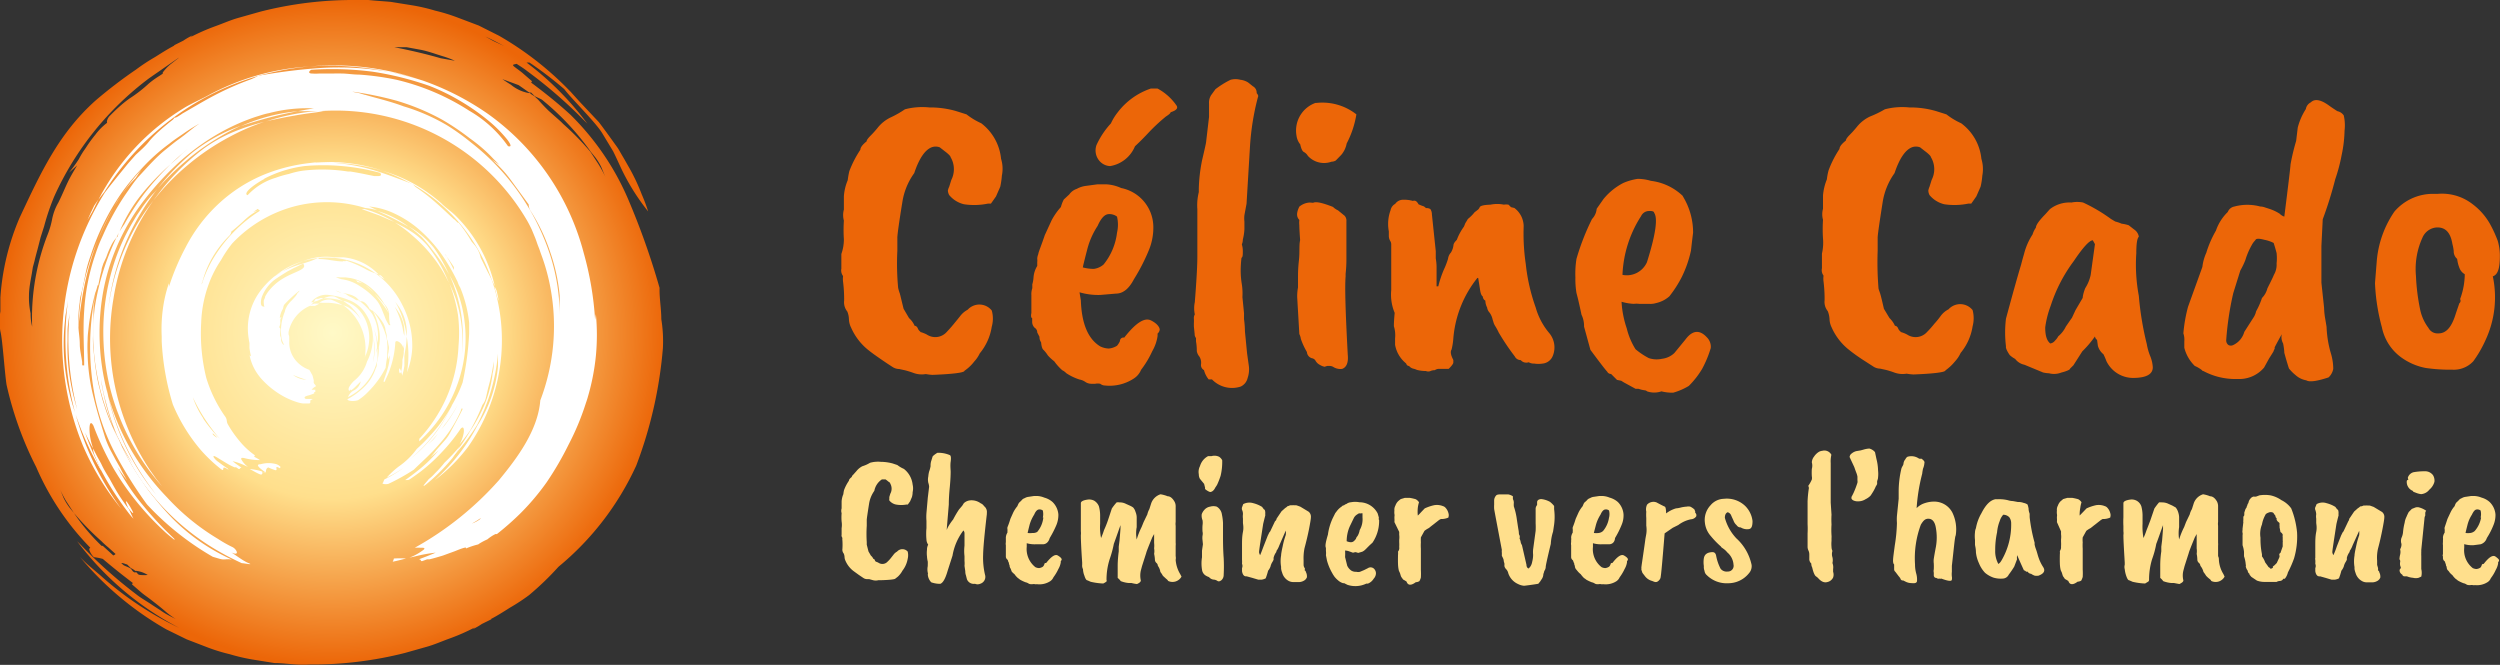
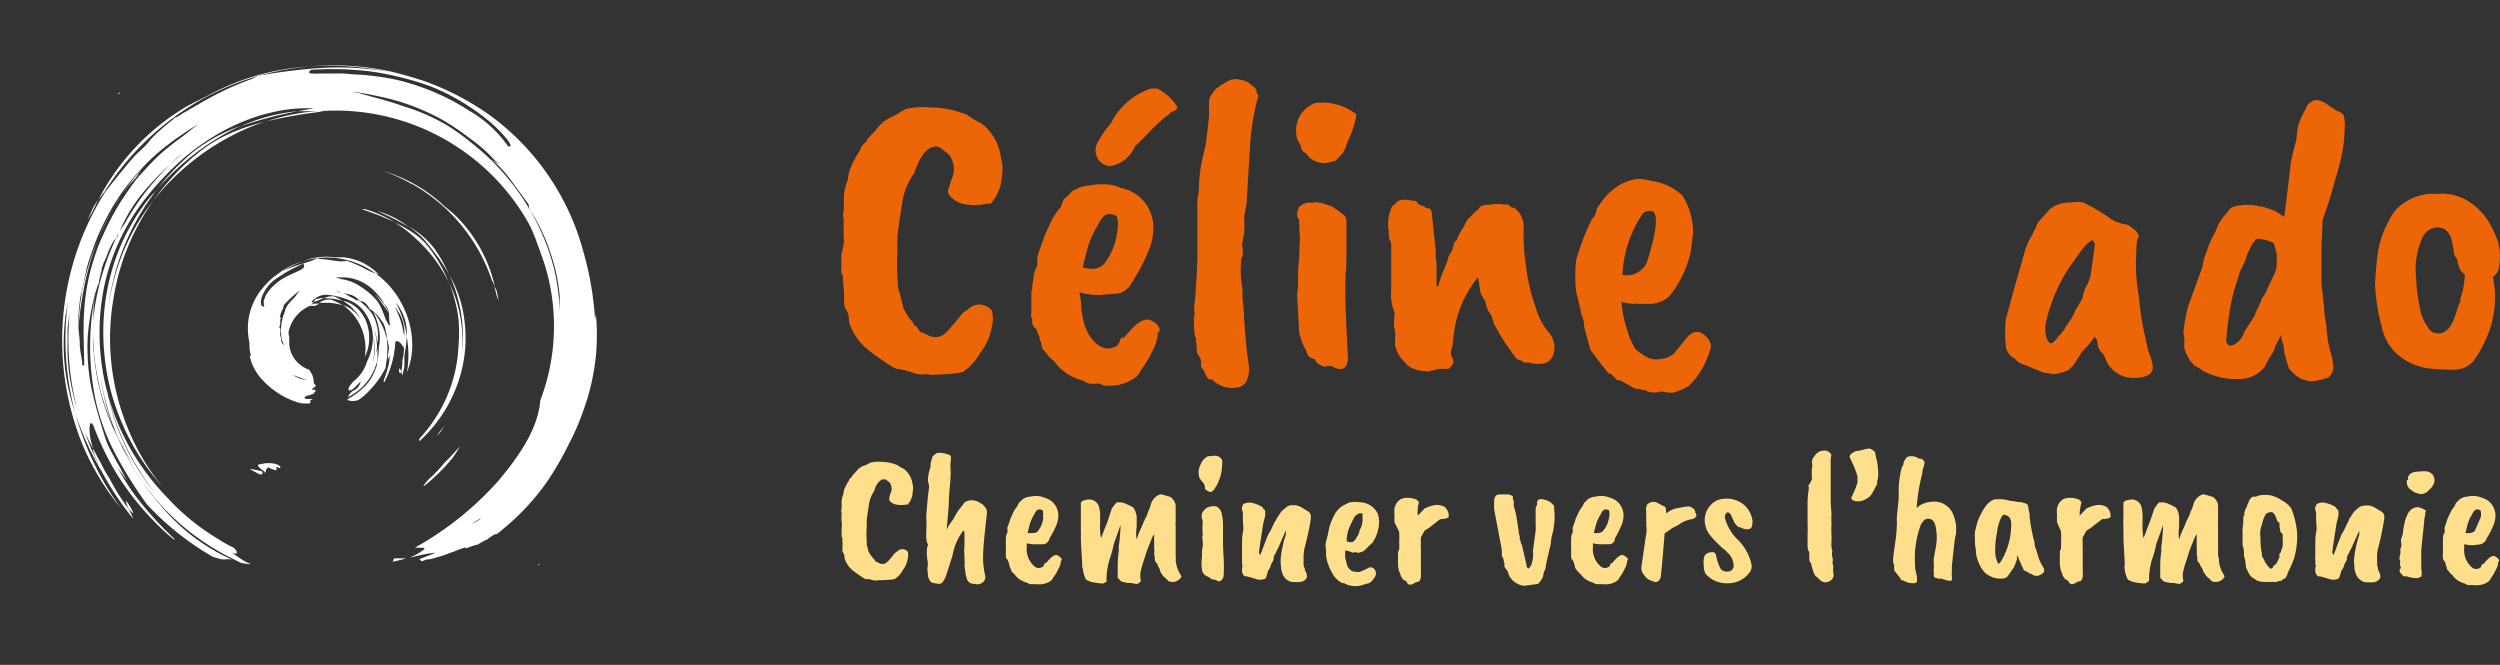
<svg xmlns="http://www.w3.org/2000/svg" xmlns:xlink="http://www.w3.org/1999/xlink" viewBox="0 0 188 50">
  <rect x="0" y="0" width="188" height="50" fill="#333333" stroke="none" />
  <defs>
    <style>.cls-1{fill:url(#Dégradé_sans_nom_18);}.cls-2{fill:url(#Dégradé_sans_nom_18-2);}.cls-3{fill:url(#Dégradé_sans_nom_9);}.cls-4{fill:#fff;}.cls-5{fill:#ec6608;}.cls-6{fill:#ffdf8c;}</style>
    <linearGradient id="Dégradé_sans_nom_18" x1="40.55" y1="42.53" x2="40.55" y2="42.37" gradientUnits="userSpaceOnUse">
      <stop offset="0" stop-color="#f9b672" />
      <stop offset="0.49" stop-color="#ffe7ac" />
      <stop offset="1" stop-color="#bce4fa" />
    </linearGradient>
    <linearGradient id="Dégradé_sans_nom_18-2" x1="8.96" y1="7.1" x2="8.96" y2="6.94" xlink:href="#Dégradé_sans_nom_18" />
    <radialGradient id="Dégradé_sans_nom_9" cx="25.78" cy="37.92" r="26.05" gradientTransform="translate(0.26 -11.39) scale(0.96 0.96)" gradientUnits="userSpaceOnUse">
      <stop offset="0" stop-color="#fff9c7" />
      <stop offset="0.5" stop-color="#ffdf8c" />
      <stop offset="1" stop-color="#ec6608" />
    </radialGradient>
  </defs>
  <title>Fichier 10</title>
  <g id="Calque_2" data-name="Calque 2">
    <g id="Calque_1-2" data-name="Calque 1">
      <path class="cls-1" d="M40.47,42.53l.17-.16C40.43,42.46,40.44,42.49,40.47,42.53Z" />
      <path class="cls-2" d="M9,6.94l-.17.16C9.07,7,9.07,7,9,6.94Z" />
-       <path class="cls-3" d="M49.73,24c0-.79-.15-1.57-.13-2.35h0a56.38,56.38,0,0,0-2.38-6.71,19.86,19.86,0,0,0-4.31-6.3C42,7.8,41,7,39.94,6.21l.07-.1-.68-.59c-.22-.19-.45-.34-.66-.51s0-.16.18-.21c.27.18.55.35.8.55A35.29,35.29,0,0,1,43.87,9l.3.3A22.49,22.49,0,0,0,39.59,4.7l.22,0a28.34,28.34,0,0,1,2.62,2c.58.77,2.45,2.57,2.92,3.42l.76,1.26c.22.44.42.89.63,1.34a16.54,16.54,0,0,0,2,3.18,12.39,12.39,0,0,0-.48-1.28,14.91,14.91,0,0,0-.94-2c-.18-.31-.35-.62-.53-.92l-.26-.45c-.09-.15-.19-.28-.29-.42-.4-.56-.8-1.11-1.2-1.64L43.58,7.64,43,7a1.79,1.79,0,0,0-.18-.19l0,0a23.92,23.92,0,0,0-5.29-4.12L36,1.92,34.36,1.3A13.48,13.48,0,0,0,32.72.8,13.77,13.77,0,0,0,31.06.41L29.38.14C28.82.09,28.26.06,27.7,0a8.18,8.18,0,0,0-1,0A28.26,28.26,0,0,0,19.6.87l-1.7.48c-.56.16-1.1.4-1.65.6a15.2,15.2,0,0,0-1.94.85l.17-.14a5.14,5.14,0,0,0-.7.4l-.72.36a.06.06,0,0,1,.06,0c-.5.26-1,.58-1.46.87a14.67,14.67,0,0,0-1.43.94,35.45,35.45,0,0,0-3,2.29c-2.82,2.5-4.18,5.5-5.75,8.84a18.35,18.35,0,0,0-1.45,6c0,.35,0,.71,0,1.06a4.38,4.38,0,0,0,0,1.5c.16.59.31,3,.46,4a26.07,26.07,0,0,0,2.23,6.2,19.9,19.9,0,0,0,4.07,6.07.15.15,0,0,0-.06.2,1.37,1.37,0,0,0,.33.51,4.16,4.16,0,0,1,.67.13c.73.62,1.48,1.22,2.26,1.81l-.07.1.68.59c.22.19.45.34.67.51.43.33.84.65,1.24,1a7,7,0,0,0,.7.51l-.52-.27a4.9,4.9,0,0,1-.62-.38l-.6-.39c-.39-.27-.82-.5-1.19-.79A35.29,35.29,0,0,1,6.1,41l-.3-.3a22.78,22.78,0,0,0,7.68,6.52,24.73,24.73,0,0,1-5.93-3.95l-.82-.7A9,9,0,0,1,6,41.87a23.83,23.83,0,0,0,6.49,5.45l1.55.76,1.61.62a13.48,13.48,0,0,0,1.64.5,14.24,14.24,0,0,0,1.66.39l1.68.27c.56,0,1.12.08,1.68.11a8.18,8.18,0,0,0,1,0,28.26,28.26,0,0,0,7.11-.86l1.7-.48c.56-.16,1.1-.4,1.65-.6a15.2,15.2,0,0,0,1.94-.85l-.17.14a5.14,5.14,0,0,0,.7-.4l.73-.36s-.06,0-.07,0c.5-.26,1-.58,1.46-.87a14.67,14.67,0,0,0,1.43-.94A21.84,21.84,0,0,0,42,42.62,21.36,21.36,0,0,0,47.85,35a32.26,32.26,0,0,0,2-8.82A10.29,10.29,0,0,0,49.73,24ZM8.52,41.77l-.79-.72H7.64a15.19,15.19,0,0,1-2.08-2.47l-.31-.38a4.27,4.27,0,0,1-.46-.74c-.12-.28-.23-.57-.34-.8a10.42,10.42,0,0,0,.51,1l.6.92a20.7,20.7,0,0,0,2.06,2.11,6.19,6.19,0,0,0,.53.48l.54.49,0,0A.44.44,0,0,1,8.52,41.77Zm2,1.46c-.15,0-.18-.13-.27-.19s0,.05-.14,0-.18-.18-.27-.27-.42-.19-.55-.27l-.15-.13c-.06-.07.22,0,.36.07l.05,0,.29.28a1.35,1.35,0,0,1,.33.21l.08,0a2.05,2.05,0,0,1,.86.31A3.23,3.23,0,0,1,10.47,43.23ZM12.84,4.82a3.46,3.46,0,0,0-.6.63l0,.09L12,5.7a6.81,6.81,0,0,0-.82.59A10.24,10.24,0,0,1,9.75,7.4,8.49,8.49,0,0,0,9,8q-.37.33-.72.69c-.2.18-.28.48-.22.54a4.44,4.44,0,0,0-.89.9,10.3,10.3,0,0,0-.66.9c-.1.16-.21.3-.31.46s-.19.32-.28.49a11.08,11.08,0,0,1-.73,1l.61-.54c-.27.45-.51.85-.72,1.29s-.4.92-.69,1.5a4.06,4.06,0,0,0-.48,1.3,6.33,6.33,0,0,1-.34,1.14,17.23,17.23,0,0,0-1.15,6.9,3.93,3.93,0,0,1-.12-1,5.81,5.81,0,0,1-.12-1.38c0-.51.12-1.08.22-1.66l.07-.44.12-.44c.07-.3.15-.6.23-.89l.23-.9.27-.85a17.36,17.36,0,0,1,.76-2.24,22.84,22.84,0,0,1,7.14-8.89l2.13-1.48.13-.08Zm20.3-.44c-1.21-.35-2.41-.62-3.49-.83h0l.84,0h.09l1.09.2c.54.11,1.05.3,1.54.45s.69.23,1,.37Zm3.35-1.64c.48.22.95.47,1.42.72l-.82-.38ZM45,12.34l-.6-.92a20.7,20.7,0,0,0-2.06-2.11c-.16-.17-.34-.32-.52-.48l-.55-.49c-.18-.17-.35-.35-.53-.54l-.27-.3-.3-.28A1.35,1.35,0,0,1,39.85,7l-.08,0a2.92,2.92,0,0,1-1.35-.63c-.21-.13-.43-.27-.64-.42L39,6.4l.8.56h.14l.27.27c.19.1.42.19.55.27a19.77,19.77,0,0,1,3.68,3.93l.31.38a4.27,4.27,0,0,1,.46.74c.12.28.23.57.34.8A10.42,10.42,0,0,0,45,12.34Z" />
      <path class="cls-4" d="M19.91,35.55l.08,0a.06.06,0,0,0,0,0l-.26-.07Z" />
      <path class="cls-4" d="M20.17,35.15a5,5,0,0,0,.54.21c.16,0,.05-.14.08-.22s.26.1.27.06.06-.08,0-.13a.84.84,0,0,0-.26-.16,2.2,2.2,0,0,0-1.2,0c-.29,0-.35.12.38.62C20,35.4,20,35.23,20.17,35.15Z" />
      <path class="cls-4" d="M19.72,35.46a4.1,4.1,0,0,0-.94-.19c.24.13.47.27.72.38S19.75,35.58,19.72,35.46Z" />
      <path class="cls-4" d="M32.51,18.78a13.11,13.11,0,0,1,1.25,1.85,11.08,11.08,0,0,0-1.14-2,6.48,6.48,0,0,0-1.9-1.61,8.23,8.23,0,0,1,1,.81A10.14,10.14,0,0,1,32.51,18.78Z" />
      <path class="cls-4" d="M28.52,16.2l.6.26c.2.09.4.16.58.26a9.7,9.7,0,0,0-2.27-1l-.24,0Z" />
      <path class="cls-4" d="M28.36,15.86a23.55,23.55,0,0,1,2.36,1.19A7.19,7.19,0,0,0,28.36,15.86Z" />
      <path class="cls-4" d="M34.59,33.55a15.18,15.18,0,0,1-1.16,1.24,7.9,7.9,0,0,1-.72.8,3.4,3.4,0,0,1-.47.44c-.08.13-.53.58-.34.5l.13-.09a14.32,14.32,0,0,0,2-2l.32-.47Z" />
      <path class="cls-4" d="M34.09,30.14l-.19.4.05-.1Z" />
-       <path class="cls-4" d="M17.2,35.34a.76.76,0,0,1-.08-.11c-.27-.17-.51-.35-.71-.5a1.19,1.19,0,0,1-.36-.38c0-.13.19,0,.5.19l.53.32a4.77,4.77,0,0,0,.55.28l.13,0,.19.13.08,0c0-.06.06-.09.13-.1-.23-.16-.46-.32-.67-.49a4.36,4.36,0,0,1,.91.32h0l.25.11h0a1.67,1.67,0,0,1-.51-.58c0-.1,0-.11.2-.09a4.6,4.6,0,0,0,1.21.16c-.12-.09-.27-.16-.44-.26l.06-.1A5.81,5.81,0,0,1,18,33.15a8.38,8.38,0,0,1-.87-1.25c-.13-.24,0-.33-.25-.65a10.22,10.22,0,0,1-1.37-2.84,14,14,0,0,1-.38-4.14A9.32,9.32,0,0,1,15.84,21h0a8.38,8.38,0,0,1,.78-1.44,9.11,9.11,0,0,1,.84-1.25,9.92,9.92,0,0,1,4.64-2.78,9.68,9.68,0,0,1,5.36.11,5.43,5.43,0,0,1,.93.18c-.2-.09-.41-.2-.64-.29a5.68,5.68,0,0,1,2,.57,8,8,0,0,1,2,1.37,10.61,10.61,0,0,1,1.59,1.85,15,15,0,0,1,1.07,1.87h0l.06.17a2.29,2.29,0,0,0,.14.27,9.46,9.46,0,0,1,.67,2.65l0,.82a22.66,22.66,0,0,1-.49,3.66A10.24,10.24,0,0,1,34,30.44a10.83,10.83,0,0,1-3.2,4.12,12.05,12.05,0,0,0,3.15-4,10.91,10.91,0,0,1-1.61,2.2,11.7,11.7,0,0,1-1,1A5.6,5.6,0,0,1,30,35.07a6.17,6.17,0,0,0-.92.85l.43-.22a10.81,10.81,0,0,0,2.09-1.51,12.66,12.66,0,0,0,1.24-1.4l-.32.33-.35.31.36-.35.33-.38.31-.37A11.59,11.59,0,0,0,34,31c.13-.24.23-.49.35-.74a1,1,0,0,1,0-.1v0a10.19,10.19,0,0,1-.92,1.8,12.07,12.07,0,0,0,1-1.53l0,0c-.11.21-.22.42-.35.62a10,10,0,0,1-1.06,1.45,11.42,11.42,0,0,1-1.47,1.65,14,14,0,0,1-1.32,1.12,9.55,9.55,0,0,1-1.32.78,1.22,1.22,0,0,0-.1.24l0,0c-.18.1.21.16.41.09a15.34,15.34,0,0,0,1.9-1.06l.06-.06c.52-.51,1.23-1.13,1.86-1.87a9.49,9.49,0,0,0,1.58-2.42l.09-.25.07,0,0,.06c-.3.62-.63,1.2-.93,1.76a3,3,0,0,1-.43.61l-.58.66c-.14.19-.3.38-.47.57.21-.17.42-.34.62-.52a10.19,10.19,0,0,1-1.61,1.56c-.3.24-.62.48-.91.68h.09c.1,0,.17,0,.26-.06s.48-.33.75-.53a13.26,13.26,0,0,0,1.65-1.5,13.6,13.6,0,0,0,1.43-1.78c.2-.2.25,0,.23.26a2.47,2.47,0,0,1-.27.82l-.06.12c.28-.34.56-.7.81-1.07a14.13,14.13,0,0,0,.92-1.92h0a1.19,1.19,0,0,0,.24-.46c.07-.27.13-.54.19-.81a14.2,14.2,0,0,0,.42-2c0,.3,0,.61-.09.92a3.47,3.47,0,0,1-.06.45,8.87,8.87,0,0,1-.56,1.93,12.23,12.23,0,0,1-1.06,1.93,15.22,15.22,0,0,1-1.38,2l0,0a14.8,14.8,0,0,0,1.89-2.43,14.24,14.24,0,0,0,1.58-5.38l0,.47,0,.47a9.8,9.8,0,0,1-1.53,4.44,14.71,14.71,0,0,1-3.24,4.15A12.82,12.82,0,0,0,35.2,33.6,13.91,13.91,0,0,0,37,21.1c-.11-.23-.22-.46-.34-.68l-.33-.67-.18-.36a2.21,2.21,0,0,0-.45-.95l-.24-.28a11.42,11.42,0,0,0-1-1.45c.06.19-.29-.25-.32-.22-.42-.38-.85-.8-1.32-1.21a14.85,14.85,0,0,0-1.51-1.18c-.15-.1-.13-.13-.28-.26-.84-.31-1.77-.68-2.79-1a14.2,14.2,0,0,0-3.23-.6,16.31,16.31,0,0,0-1.71,0,10.79,10.79,0,0,1,1.71,0,14.47,14.47,0,0,1,3.76.6,12.88,12.88,0,0,0-8.86.27,11.42,11.42,0,0,0-3.52,2.26,11.9,11.9,0,0,0-2.42,3.21,17.9,17.9,0,0,0-1.27,3,2.72,2.72,0,0,0,0-.28,10.15,10.15,0,0,0-.46,2,11.38,11.38,0,0,0-.08,2l0,.37A19.49,19.49,0,0,0,13,30.42a12.94,12.94,0,0,0,2.1,3.42,11.32,11.32,0,0,0,1.51,1.43C17,35.56,16.51,34.85,17.2,35.34Zm16.43-16-.19-.25,0,0,.08.08.13.2c.17.24.33.47.48.71a1.42,1.42,0,0,1,0,.22A10.63,10.63,0,0,0,33.63,19.36Zm-13.76-5.9a8.74,8.74,0,0,1,1.61-.65,9.13,9.13,0,0,1,1.42-.3,15.52,15.52,0,0,1,2.82,0,16.11,16.11,0,0,1,2.87.51c.11.16.06.23-.11.24l-.34,0-.5-.1c-.36-.08-.79-.16-1.28-.24l-.19,0a12.4,12.4,0,0,0-3.44-.06,6.54,6.54,0,0,0-1,.24,7.15,7.15,0,0,0-1,.29,4.69,4.69,0,0,0-2.11,1.31C18.28,14.57,18.89,14,19.87,13.46ZM15,22.39l.13-.51c.06-.28,0-.59.1-.72A7.31,7.31,0,0,1,16,19.32a7.86,7.86,0,0,1,1.25-1.6c.1-.1.16-.26.13-.29.4-.32.7-.59,1-.87a4.55,4.55,0,0,1,1.09-.77l-.43.16.34-.24.17.14A10.85,10.85,0,0,0,16,19.5a9,9,0,0,0-1,2.53c0,.14-.06.28-.1.42s-.06.27-.09.41l0,0Zm1,10.27,0-.08.35.34A1,1,0,0,1,16,32.66Zm-.71-1.2a6.53,6.53,0,0,1-.79-1.59A13.17,13.17,0,0,0,16.54,33h0A10.44,10.44,0,0,1,15.27,31.46Z" />
      <path class="cls-4" d="M32.59,19.37a10.41,10.41,0,0,1,1.16,1.89,10.67,10.67,0,0,0-1.64-2.83,5.78,5.78,0,0,0-1.16-1,9,9,0,0,0-1.25-.69,9.15,9.15,0,0,1,1.34,1A10.89,10.89,0,0,1,32.59,19.37Z" />
      <path class="cls-4" d="M34.48,26A10.84,10.84,0,0,1,33.53,30a11.25,11.25,0,0,1-2,3c0,.06,0,.13,0,.19a11,11,0,0,0,1.65-1.9,10.63,10.63,0,0,0,1.55-3.5,10.07,10.07,0,0,0,.2-3.65,9,9,0,0,0-1-3.22l-.12-.21a11.11,11.11,0,0,1,.92,5.94,10.36,10.36,0,0,0-.46-4.19,10.15,10.15,0,0,0-.47-1.12,11.11,11.11,0,0,1,.64,2.34A11,11,0,0,1,34.48,26Z" />
      <path class="cls-4" d="M33.07,32.54l.21-.29.19-.3c-.1.13-.19.26-.3.38s-.21.31-.33.46A2.61,2.61,0,0,0,33.07,32.54Z" />
      <path class="cls-4" d="M37.49,22.63c0-.2-.11-.58-.15-.78l-.15-.32c0,.17.09.35.12.53S37.44,22.44,37.49,22.63Z" />
      <path class="cls-4" d="M31,13.84a13.17,13.17,0,0,1,6,7.26c.08.14.14.28.21.43a10.84,10.84,0,0,0-3-5.36c-.28-.27-.75-.6-1-.86a11.41,11.41,0,0,0-4.43-2.46,12.13,12.13,0,0,1,2.2,1Z" />
      <path class="cls-4" d="M25.16,22.3a1.2,1.2,0,0,0-.42,0,2.67,2.67,0,0,0-.4.13,4.3,4.3,0,0,1,1.46.21l-.32-.17A2.3,2.3,0,0,0,25.16,22.3Z" />
      <path class="cls-4" d="M23.33,23a.59.59,0,0,0,.19,0l.09,0,.08,0,.17-.08.16-.09-.17,0-.16,0c-.11,0-.21.07-.32.1A.43.43,0,0,0,23.33,23Z" />
      <path class="cls-4" d="M23.59,22.69a1.21,1.21,0,0,0,.37-.11l.19-.09.19-.08-.21,0-.2.06-.09,0-.09,0Z" />
      <path class="cls-4" d="M30.26,27.07a3.3,3.3,0,0,1-.09.86c0,.08.06.19.09.35l0-.08.09-.34.06-.35c0-.12,0-.23,0-.35l0-.35a2.64,2.64,0,0,0,0-.29l-.06-.25C30.4,26.54,30.32,26.81,30.26,27.07Z" />
      <path class="cls-4" d="M30.17,27.93c-.13-.35-.17-.21-.16-.06S30.07,28.21,30.17,27.93Z" />
      <path class="cls-4" d="M28,25.25v0l0-.12Z" />
-       <path class="cls-4" d="M27.47,21.44c.23.2.47.39.68.61a3.6,3.6,0,0,0-1.41-1c.06,0,.1.12.16.17A1,1,0,0,1,27.47,21.44Z" />
      <path class="cls-4" d="M23.51,30.05s0,0-.05-.05l-.35,0c-.1,0-.17,0-.2-.08s.09-.13.23-.17a2.58,2.58,0,0,0,.49-.17,1,1,0,0,0,0-.1h.09l0,0a.32.32,0,0,1,0-.17l-.29,0a1,1,0,0,1,.34-.27h0l-.09-.13a.23.23,0,0,1-.08-.26,3.15,3.15,0,0,0-.11-.44,1.8,1.8,0,0,1-.11-.2l-.12-.2a2.33,2.33,0,0,1-1-.68,2.12,2.12,0,0,1-.51-1.43s0,0,0,0h0a1.37,1.37,0,0,0,0-.19c0-.06,0-.12,0-.18a.61.61,0,0,0-.05-.18l0-.09v-.09a2.74,2.74,0,0,1,1.68-2,1,1,0,0,1,.22-.24h-.2a1.42,1.42,0,0,1,1.31-.55,5.42,5.42,0,0,1,1.49.37,2.57,2.57,0,0,1,1.27,1,3.35,3.35,0,0,1,.57,1.7,3.67,3.67,0,0,1,0,2,5,5,0,0,0,0-2,4,4,0,0,1-.44,1.94,2.88,2.88,0,0,1-1,1.47c-.47.5-.41.63-.34.74l.13-.12s0,.06,0,.08a2.07,2.07,0,0,0,.38-.32l.36-.36a1,1,0,0,1-.58.71,1,1,0,0,0-.38.47A4.08,4.08,0,0,0,28.39,27c0-.12,0-.25,0-.38V26.2a3.62,3.62,0,0,1-.13.35l.09-.38c0-.06,0-.13,0-.19a4.45,4.45,0,0,0-.23-1.24,3.81,3.81,0,0,1,.17.51,4.68,4.68,0,0,1,.09.54,3.23,3.23,0,0,0-.39-2.18,4.58,4.58,0,0,0-.92-.95h-.05a.35.35,0,0,1-.05-.08l-.17,0a4.51,4.51,0,0,0-.57-.31L26,22.11l-.3-.11-.11,0a1.23,1.23,0,0,1-.35-.16l.23.09.23.09a4.07,4.07,0,0,1,.71.16,1.66,1.66,0,0,1,.33.16,1.79,1.79,0,0,1,.29.27l.08.05,0,0c.28-.05.55.29.71.62,0-.1.1.09.17.06a4.08,4.08,0,0,1,.47.46,5.2,5.2,0,0,1,.36.5,1.92,1.92,0,0,1,.16.42c0,.14.06.29.09.43s0,.29.06.43.06.28.1.42a.71.71,0,0,1,0,.33c0,.13-.05.26-.06.38a1.94,1.94,0,0,1,0,.34,3.27,3.27,0,0,0,.14-.33,3.54,3.54,0,0,1-.16,1c-.14.52-.37,1-.28,1s.08-.09.17-.27a5.11,5.11,0,0,0,.3-.73,7.23,7.23,0,0,0,.39-2c.06-.12.22-.06.36.06a.83.83,0,0,1,.25.42l0,.07c0-.22.07-.43.08-.65s0-.35-.06-.52l-.1-.51a6.89,6.89,0,0,0-.58-1.53c.09.12.18.24.26.37l.12.19a3,3,0,0,1,.32.92,4.84,4.84,0,0,1,0,1.08,5.83,5.83,0,0,1,0,.59v.3l0,.3v0c0-.12.06-.25.08-.37l.06-.38a6.48,6.48,0,0,0,.06-.76,6.93,6.93,0,0,0-.86-2.61l.28.38a3.51,3.51,0,0,1,.58,2.23A7.51,7.51,0,0,1,30.6,28,5.58,5.58,0,0,0,31,26.17a6.63,6.63,0,0,0-.76-3.27,6.46,6.46,0,0,0-2-2.34,4.76,4.76,0,0,1-.69-.29A8.49,8.49,0,0,0,26,19.59c.05.11-.2,0-.21.07-.54,0-1.11-.16-1.71-.18-.08,0-.08,0-.17-.08a5.93,5.93,0,0,1-.63.26c-.22.07-.44.15-.67.21a8.91,8.91,0,0,0-1.39.55l-.16.09-.16.11-.33.21a3.62,3.62,0,0,1,.32-.22l.16-.11.17-.08a8.21,8.21,0,0,1,1.57-.78A6.32,6.32,0,0,0,19.49,22a4.71,4.71,0,0,0-.79,3.45,3.43,3.43,0,0,0,.06.34c0,.12,0,.23,0,.34s.06.45.12.67l-.11-.08a3.65,3.65,0,0,0,.71,1.55l.1.13a6.27,6.27,0,0,0,1.27,1.12,5.63,5.63,0,0,0,1.52.73,2,2,0,0,0,.42.09l.22,0,.21,0C23.48,30.34,23.17,30.05,23.51,30.05Zm2.11-9.19.37,0,.37.05a3.06,3.06,0,0,1,.38.1,3.29,3.29,0,0,1,1.21.69,4.64,4.64,0,0,1,.95,1.16l.17.21a1.45,1.45,0,0,1,.19.48l0,.07,0,0c0,.24,0,.47.06.76l.05.07-.12,0A4.74,4.74,0,0,1,29,24l-.1-.27-.11-.27-.11-.27-.13-.26a2,2,0,0,0-.34-.47,5.44,5.44,0,0,0-1.15-.94A3.15,3.15,0,0,0,25.7,21a2.32,2.32,0,0,1-.44-.16Zm-6,1.95a1.33,1.33,0,0,1,.12-.6,3,3,0,0,1,.83-1.11c.32-.24.68-.46,1.05-.69.19-.09.38-.21.58-.3s.39-.2.6-.28c.35.43-.59.56-1.51,1.11A3.88,3.88,0,0,0,20.12,22a3.4,3.4,0,0,0-.18.3c0,.1-.07.2-.1.29a1.13,1.13,0,0,0,0,.25.51.51,0,0,0,.05.22C19.71,23.06,19.64,23,19.62,22.81ZM21.44,26c-.05-.06-.19-.11-.19-.15a.57.57,0,0,1-.11-.25c0-.1,0-.2-.05-.3s0-.37,0-.57c0,0-.06-.11-.1-.12a.78.78,0,0,0,.09-.38,1.27,1.27,0,0,1,0-.2.62.62,0,0,1,.1-.2l-.14.08a1.81,1.81,0,0,1,.17-.57.59.59,0,0,0,.1-.26.42.42,0,0,1,.11-.22,10.44,10.44,0,0,1,1.09-1c0,.1-.12.14-.15.2a1.16,1.16,0,0,1-.18.27l-.23.25a2,2,0,0,0-.24.26,1.37,1.37,0,0,0-.19.3.66.66,0,0,0-.08.21,1,1,0,0,1-.07.21,3.82,3.82,0,0,0-.21,1.81,1.69,1.69,0,0,0,.29.69.39.39,0,0,1,.08.2l0,0C21.52,26.13,21.49,26,21.44,26Zm.49,2.15a9,9,0,0,0,1.11.41l0,0A1.78,1.78,0,0,1,21.93,28.11Zm.85.59,0,0h.17A.19.19,0,0,1,22.78,28.7Z" />
      <polygon class="cls-4" points="21.78 26.68 21.77 26.69 21.79 26.68 21.78 26.68" />
      <path class="cls-4" d="M28.34,27.32c0,.12,0,.24-.08.36a3.48,3.48,0,0,1-1,1.54,5.52,5.52,0,0,1-1.13.8h0c0,.16.56.17.8.07a4,4,0,0,0,.74-.61A7.09,7.09,0,0,0,29,27.66v0a5.52,5.52,0,0,1,.07-.55l.05-.3,0-.31a3.43,3.43,0,0,0,0-.64,2.35,2.35,0,0,0-.09-.6,5.31,5.31,0,0,0-1-1.89,1.87,1.87,0,0,1,.15.32,2.26,2.26,0,0,1,.13.33l.11.34.07.34a3.47,3.47,0,0,1,0,1.4,4.4,4.4,0,0,1-.08.89C28.38,27.08,28.36,27.2,28.34,27.32Z" />
      <path class="cls-4" d="M24,22.77a.86.86,0,0,1,.23,0h.23a4,4,0,0,1,1.31.19,4.78,4.78,0,0,0-.88-.43A1.28,1.28,0,0,0,24,22.77Z" />
      <path class="cls-4" d="M26.15,23.09c-.12-.06-.25-.1-.36-.15a4,4,0,0,1,1.68,3.63c0,.05,0,.11,0,.16l-.05.16a3.37,3.37,0,0,0,.15-2.62,3,3,0,0,0-.67-1.06,2.47,2.47,0,0,0-1-.57l-.08,0c.14.08.26.19.4.28s.25.21.35.33a3.5,3.5,0,0,1,.58.79A3,3,0,0,0,26.15,23.09Z" />
      <path class="cls-4" d="M28.45,25.79l0,.19a1.8,1.8,0,0,1,0,.22l0-.13Z" />
      <path class="cls-4" d="M29.27,23.6v0c-.05-.12-.11-.23-.17-.35a3.72,3.72,0,0,0-.19-.34,8.39,8.39,0,0,0-.75-.83A12.71,12.71,0,0,1,29.27,23.6Z" />
-       <path class="cls-4" d="M28.91,21c-.06-.08-.2-.21-.26-.28l-.18-.07.18.2A2.2,2.2,0,0,1,28.91,21Z" />
      <path class="cls-4" d="M23.91,19.4a6.26,6.26,0,0,1,4.33,1.16l.23.08a4.17,4.17,0,0,0-2.67-1.29c-.19,0-.48,0-.65,0a4.64,4.64,0,0,0-2.36.29,5.4,5.4,0,0,1,1.09-.23Z" />
      <path class="cls-4" d="M29.62,42a7,7,0,0,1,.91,0c-.32.08-.63.17-1,.24A.85.85,0,0,0,29.62,42Z" />
      <path class="cls-4" d="M14.48,11.46a12.58,12.58,0,0,1,3.63-2,16.35,16.35,0,0,0-1.86,1,17.41,17.41,0,0,0-1.69,1.17,20.8,20.8,0,0,0-2.69,2.53A18.43,18.43,0,0,1,14.48,11.46Z" />
      <path class="cls-4" d="M24.42,8.36c-.22,0-.43.06-.64.09l-.62.08-.6.09-.57.1-.55.1-.54.11c-.35.08-.71.14-1,.24A16.24,16.24,0,0,1,24,8.34Z" />
      <path class="cls-4" d="M22.42,8.36a29.31,29.31,0,0,0-4.31,1.13A13.58,13.58,0,0,1,22.42,8.36Z" />
      <path class="cls-4" d="M8.24,36c.32.59.59,1.06.83,1.42s.43.62.57.8.21.46.4.79l-.17-.18a21.86,21.86,0,0,1-2.32-3.57c-.12-.27-.24-.54-.34-.79S7,34,7,33.73l.3.58.31.56C7.78,35.25,8,35.61,8.24,36Z" />
      <path class="cls-4" d="M9.64,38.2c-.36-.83-.08-.48.15-.09S10.21,38.91,9.64,38.2Z" />
      <path class="cls-4" d="M8.15,29.8l-.05-.18L8,29.11Z" />
      <path class="cls-4" d="M8.83,15.1a23.91,23.91,0,0,0-1.48,3,17,17,0,0,1,3.32-5.39c-.17.21-.31.45-.47.68a9.06,9.06,0,0,0-.68.75l-.36.48Z" />
      <path class="cls-4" d="M12.43,39.86c-.47-.47-1.09-1.14-1.67-1.85a15.87,15.87,0,0,1-1.93-2.89c.12.18.23.35.36.52l.37.51c-.2-.35-.39-.69-.54-1l-.33-.58-.33-.62a6.92,6.92,0,0,1-.46-1.06c-.29-.95-.61-1.95-.86-3a14.15,14.15,0,0,1-.45-3.25,10.12,10.12,0,0,1,0-1.09c0-.37.06-.76.1-1.15A20.14,20.14,0,0,1,7.17,22s.08-.19.12-.35.08-.29.09-.16c.08-.36.14-.75.25-1.12,0-.19.09-.37.14-.55L8,19.32a6.87,6.87,0,0,1,.37-.88,2.33,2.33,0,0,1,.38-.56l.05-.1a3.3,3.3,0,0,1,.19-.37,11.69,11.69,0,0,1,1.68-2.82,18.7,18.7,0,0,1,2.15-2.23c.53-.54,1.12-1,1.72-1.53-.2.16-.43.38-.68.59s-.46.44-.66.6l-.38.34a21.66,21.66,0,0,0-1.93,2.15,19.7,19.7,0,0,0-1.55,2.37c-.09.12-.23.33-.35.53s-.1.26-.15.39l-.09.08A18.92,18.92,0,0,0,7.13,23.1,16.82,16.82,0,0,0,7,25.36a17.87,17.87,0,0,0,.21,2.3,17.57,17.57,0,0,0,1.29,4.42,17,17,0,0,1-1-4.31c0,.45.13.89.2,1.32s.18.87.3,1.28a19.12,19.12,0,0,0,.82,2.42l.35.69.39.7.42.69-.42-.63-.38-.64a21.19,21.19,0,0,0,1.48,2.59,18.14,18.14,0,0,0,6.15,5.47c.4.23.92.48,1.37.69.17,0,.94.17.52,0s-.92-.57-1.31-.81c.68.32.41-.25.09-.4s-.73-.38-1.08-.61a17.06,17.06,0,0,1-3.83-3.12,18.48,18.48,0,0,1-2.69-3.54A18,18,0,0,1,8.15,29.8a18.83,18.83,0,0,0,1.44,4,20.43,20.43,0,0,0,2.16,3.4A17.59,17.59,0,0,1,8.1,29.62a17.48,17.48,0,0,1-.28-8A16.06,16.06,0,0,1,10.88,15a22.55,22.55,0,0,1,2.37-2.6A17.34,17.34,0,0,1,16.51,10a16.38,16.38,0,0,1,1.84-.89c.31-.12.62-.24.94-.34s.61-.2.93-.26a11.3,11.3,0,0,1,3.38-.36l-.6.1-.58.11c.28,0,.56,0,.83,0s.52,0,.77,0a16.67,16.67,0,0,1,15.67,8.32c.11.2.21.4.3.59l.24.58c.08.19.14.39.21.58l.12.31.11.32a15,15,0,0,1,.74,2.68s0,0,0,0a15.65,15.65,0,0,1-.78,8.37c-.18,2.25-1.73,4.33-3.11,6a24,24,0,0,1-6.33,5.08,4,4,0,0,1,.43,0c.24,0,.36,0,.26.13a4.22,4.22,0,0,1-1.1.62h0l.44-.1,0,0h0a10.72,10.72,0,0,1,1.54-.28c-.41.18-.84.34-1.26.5.1,0,.17.06.15.13h.12l.35-.13.18,0c.3-.07.63-.17,1-.28l.93-.34c.54-.22.91-.35.8-.19a6,6,0,0,1,.93-.31l.1-.07a4.75,4.75,0,0,1,.59-.31,3.06,3.06,0,0,1,.61-.4l.11,0a21.35,21.35,0,0,0,1.73-1.52,18.09,18.09,0,0,0,2-2.36,23.57,23.57,0,0,0,1.66-2.85,19.34,19.34,0,0,0,1.26-3c.06-.19.13-.37.18-.56a16.93,16.93,0,0,0,.61-3.11,16.46,16.46,0,0,0,0-3.14l-.06.42a23.76,23.76,0,0,0-.85-5A18.64,18.64,0,0,0,36.7,8.57,20.3,20.3,0,0,0,23.25,5a22.15,22.15,0,0,1,6,.4,16.93,16.93,0,0,1,2.61.68,24.44,24.44,0,0,0-2.61-.68A22,22,0,0,0,24,5.12a42.45,42.45,0,0,0-4.59.58,4.32,4.32,0,0,1-.53.26,22.33,22.33,0,0,0-2.73,1.2c-.86.45-1.66.94-2.42,1.37,0,0-.71.5-.54.25L13,9l-.27.21-.53.44c-.34.31-.7.62-1,1s-.66.68-1,1l-.46.52c-.15.17-.29.35-.43.52l-.36.44-.36.45c-.24.3-.48.6-.71.91A20.85,20.85,0,0,0,6.23,33.5a19.77,19.77,0,0,0,2.88,4.75,22,22,0,0,1-3.45-7.19A15.86,15.86,0,0,1,4.9,24c0-.24.07-.47.1-.71l.12-.7a21.3,21.3,0,0,0,.54,8.49,22,22,0,0,0,1.92,4.26l0-.08a20.5,20.5,0,0,1-1.4-3.39,17.42,17.42,0,0,1-.89-3.24,14.72,14.72,0,0,1-.21-3c0-.24,0-.47,0-.7,0-.47.1-.93.16-1.4a21,21,0,0,0,.89,8.38A18.36,18.36,0,0,0,7,33.73l-.06-.21a4.18,4.18,0,0,1-.21-1.25c0-.41.09-.64.3-.25A22.47,22.47,0,0,0,8.52,35.2a20.44,20.44,0,0,0,2,2.83,20.75,20.75,0,0,0,1.82,1.91c.24.23.45.39.58.5l.16.13.06,0C13.22,40.62,12.91,40.33,12.43,39.86Zm23.66-.81a2.35,2.35,0,0,1-.6.32l.34-.2.34-.22ZM27,5.61c-.43,0-.84-.07-1.22-.08s-.72,0-1,0H24a3.48,3.48,0,0,1-.53,0c-.26,0-.3-.13-.07-.28A23.65,23.65,0,0,1,28,5.39a23.33,23.33,0,0,1,4.32,1.08,15.63,15.63,0,0,1,2.08,1A16.55,16.55,0,0,1,36.64,9a10,10,0,0,1,1.5,1.49c.29.38.35.59.06.5a9.08,9.08,0,0,0-2.91-2.66A17.46,17.46,0,0,0,29.82,6,20.2,20.2,0,0,0,27,5.61Zm.43,1.52L27,7a3.67,3.67,0,0,1-.51-.11,26.16,26.16,0,0,1,3.32.68A17.3,17.3,0,0,1,33.25,9a18.78,18.78,0,0,1,2.09,1.41,12.1,12.1,0,0,1,1.23,1c.17.16.33.32.49.49s.33.32.5.51c-.2-.16-.4-.3-.61-.44a9,9,0,0,1,1.51,1.63l1.3,1.78a.89.89,0,0,0,.15.49,13.67,13.67,0,0,1,1.46,3.07,13.88,13.88,0,0,1,.72,3.3c0,.24,0,.74,0,1.21l0,.88v.87l0-.07c0-.24,0-.47,0-.71s0-.48,0-.72a14.89,14.89,0,0,0-.71-4.49,17.67,17.67,0,0,0-5.93-8.47,17.17,17.17,0,0,0-1.82-1.31A14.69,14.69,0,0,0,30.36,8C29.26,7.59,28.21,7.36,27.46,7.13ZM6.18,27.23C6.11,26.74,6,26.3,6,25.87s-.08-.83-.1-1.25v-.11A9.54,9.54,0,0,1,6,22.71c0-.3.11-.61.18-.91s.18-.87.27-1.31.22-.86.37-1.28a17,17,0,0,1,1-2.45,17.23,17.23,0,0,1,1.3-2.22,16.16,16.16,0,0,1,1.55-1.88,14.11,14.11,0,0,1,2.06-1.85c.34-.28.72-.52,1.09-.78s.76-.5,1.18-.74l-.37.26-.39.31-.39.31-.36.27c-.36.25-.7.54-1.05.82s-.68.6-1,.93-.62.67-.93,1-.58.72-.84,1.1a18.15,18.15,0,0,0-1.44,2.38c-.22.41-.4.84-.59,1.25s-.35.85-.49,1.28a15.88,15.88,0,0,0-.82,4.19c-.1,1.43,0,2.82,0,4.09l-.13,0C6.17,27.42,6.18,27.33,6.18,27.23Z" />
      <path class="cls-4" d="M41.63,28.65a0,0,0,0,1,0,0v0Z" />
      <path class="cls-4" d="M16.44,42c.48.15.49,0,1,.08a14.73,14.73,0,0,1-5.07-3.74c-.31-.34-.6-.71-.89-1.06s-.56-.73-.81-1.12a17.88,17.88,0,0,1-1.73-3.07c-.23-.42-.42-.85-.61-1.29a12.62,12.62,0,0,1-.49-1.34c-.16-.45-.26-.91-.38-1.36s-.2-.93-.27-1.4-.11-.94-.16-1.41-.06-.95,0-1.42,0-1,0-1.44.09-1,.17-1.44a19.8,19.8,0,0,0,0,8.15,16.2,16.2,0,0,0,1.6,4.22A31.48,31.48,0,0,0,11,37.86l.08.1A21.14,21.14,0,0,0,16,41.87Z" />
      <path class="cls-4" d="M19.85,9.17a16.5,16.5,0,0,0-2.6,1.13,17.87,17.87,0,0,0-3.16,2.14,17.34,17.34,0,0,0-2.56,2.65,17.74,17.74,0,0,1,3.78-3.91,11.29,11.29,0,0,1,2.25-1.26A16.12,16.12,0,0,1,19.85,9.17Z" />
      <path class="cls-4" d="M10.38,16.74a17.34,17.34,0,0,1,1.15-1.65A17.72,17.72,0,0,0,9.6,18.61a17.22,17.22,0,0,0-1.07,3.87,17.62,17.62,0,0,0,.13,6.63,18,18,0,0,0,2.6,6.21l.45.64.47.6a17.59,17.59,0,0,1-3.27-5.4,16.17,16.17,0,0,1-.85-3,17.74,17.74,0,0,1-.29-3.08,16.65,16.65,0,0,1,1-5.84A15.36,15.36,0,0,1,10,16.67c.12-.2.23-.4.36-.59l.39-.57c.27-.36.54-.72.83-1,.09-.09.18-.21.27-.31a17.78,17.78,0,0,0-3.72,9.13A16.73,16.73,0,0,1,10.38,16.74Z" />
      <path class="cls-4" d="M8.48,32.08c.11.24.2.48.32.71s.23.55.36.81c-.09-.15-.17-.32-.25-.48l-.23-.51Z" />
      <path class="cls-4" d="M5.9,24.62v-.11a19.34,19.34,0,0,1,.29-2.71,21.55,21.55,0,0,1,1.16-3.75,22.46,22.46,0,0,0-1,3.42A29.25,29.25,0,0,0,5.9,24.62Z" />
      <path class="cls-4" d="M6.58,16.55c.11-.28.37-.81.5-1.08L7.4,15c-.12.25-.26.5-.37.75S6.72,16.29,6.58,16.55Z" />
      <path class="cls-4" d="M19.45,5.7a20.06,20.06,0,0,0-6.69,3.36,20.37,20.37,0,0,0-4.92,5.39c-.15.18-.3.38-.44.57a17.48,17.48,0,0,1,6.44-6.9c.5-.31,1.31-.67,1.82-.95A18.32,18.32,0,0,1,23.25,5a20.87,20.87,0,0,0-3.7.67Z" />
      <path class="cls-5" d="M68.05,8.22a5.15,5.15,0,0,1,1.84-.14,7,7,0,0,1,2,.27l.79.25a5.41,5.41,0,0,0,1.11.67,3.82,3.82,0,0,1,1.49,2.67,2.53,2.53,0,0,1,.06,1.27,6,6,0,0,1-.12.83l-.32.73-.38.54-.22,0a5.13,5.13,0,0,1-1.81.05,2.07,2.07,0,0,1-1.11-.69.81.81,0,0,1-.1-.34,1.24,1.24,0,0,1,.1-.29l.16-.51a1.78,1.78,0,0,0-.06-1.72c0-.06-.11-.18-.32-.35l-.49-.38a.86.86,0,0,0-.62,0c-.51.21-.94.86-1.3,1.94a5,5,0,0,0-.89,2.16c-.26,1.59-.38,2.49-.38,2.7l0,.7v.29a19.41,19.41,0,0,0,.06,2.77,3,3,0,0,0,.13.44c.06.23.15.62.28,1.14l.41.7a1.66,1.66,0,0,1,.42.58c.1,0,.19.07.25.22s.21.23.19.25a2.3,2.3,0,0,1,.48.19A1.15,1.15,0,0,0,71.16,25c.14-.15.33-.35.55-.62s.39-.47.51-.63a1.74,1.74,0,0,1,.55-.46,1.19,1.19,0,0,1,1.81.06,2.23,2.23,0,0,1,0,1.22,4.13,4.13,0,0,1-.9,2,2.43,2.43,0,0,1-.42.62,3.13,3.13,0,0,1-.73.69c0,.14-.84.25-2.41.31a4.06,4.06,0,0,1-.5-.06,1.8,1.8,0,0,1-.94-.09,6,6,0,0,0-.65-.2l-.41-.09a.93.93,0,0,1-.51-.16c-.17-.11-.45-.29-.84-.56s-.69-.48-.9-.65a4.44,4.44,0,0,1-1.37-1.75,1.5,1.5,0,0,1-.16-.62,1.7,1.7,0,0,0-.12-.58,1.1,1.1,0,0,1-.24-.83,10.81,10.81,0,0,0-.08-1.4,1.66,1.66,0,0,1,0-.44.7.7,0,0,1-.13-.56c0-.27,0-.63,0-1.1A3.31,3.31,0,0,0,63.46,18a10.69,10.69,0,0,1,0-1.41,1.57,1.57,0,0,1,0-.83l0-1a3.8,3.8,0,0,1,.29-1.21,5.8,5.8,0,0,1,.12-.68,8,8,0,0,1,.83-1.61c0-.17.16-.38.47-.63,0-.09.09-.21.26-.39a7.78,7.78,0,0,0,.57-.63,2.76,2.76,0,0,1,1-.79A7.43,7.43,0,0,0,68.05,8.22Z" />
      <path class="cls-5" d="M83.91,22.08l-1.17.1a5,5,0,0,1-1.56-.2l.1.61c.06,1.76.55,2.91,1.46,3.46a1.61,1.61,0,0,0,.63.16A1.39,1.39,0,0,0,84,26a1.41,1.41,0,0,0,.22-.35.26.26,0,0,1,.32-.26c.86-1.1,1.52-1.53,2-1.3s.67.53.67.7a.43.43,0,0,1-.16.29v.19a3.23,3.23,0,0,1-.4,1.14,7.3,7.3,0,0,1-.84,1.4,1.43,1.43,0,0,1-.57.67,3.32,3.32,0,0,1-2.15.51.58.58,0,0,1-.35-.13.9.9,0,0,0-.38,0l-.26,0a.84.84,0,0,1-.47-.13,1.09,1.09,0,0,0-.45-.19,3.93,3.93,0,0,1-1-.48,1,1,0,0,0-.3-.22,3.85,3.85,0,0,1-.6-.67,3.41,3.41,0,0,1-.48-.44,2.45,2.45,0,0,0-.33-.42c-.1-.08-.15-.27-.18-.57a.66.66,0,0,1-.12-.41L78,25a.4.4,0,0,0-.19-.35.61.61,0,0,1-.19-.47v-.26c-.08,0-.11-.17-.06-.38v-.83l0-.28v-.22a1.41,1.41,0,0,1,.07-.54l0-.29a2.25,2.25,0,0,0,.09-.51A1.91,1.91,0,0,1,78,20v-.28a.93.93,0,0,0,0-.26,1,1,0,0,1,.08-.35c0-.12.21-.6.49-1.43l.51-1.11a4.89,4.89,0,0,1,.7-1A2.58,2.58,0,0,1,80,15l.41-.38a1.13,1.13,0,0,1,.57-.42,1.86,1.86,0,0,1,.67-.22l.89-.12.22,0h.41a3.07,3.07,0,0,1,1.14.28A3,3,0,0,1,86.73,17a4.42,4.42,0,0,1-.31,1.75A14.49,14.49,0,0,1,85.27,21C84.89,21.73,84.44,22.08,83.91,22.08ZM84,17.5a2.66,2.66,0,0,0,0-1.21.94.94,0,0,0-.6-.19c-.32,0-.6.3-.86.89a5.87,5.87,0,0,0-.76,1.69h0c-.23.89-.35,1.37-.35,1.43a3.2,3.2,0,0,0,.83.11,1.4,1.4,0,0,0,.73-.33A4.67,4.67,0,0,0,84,17.5ZM86.54,6.66l.51,0a4.07,4.07,0,0,1,1.4,1.24q.26.33-.42.54c0,.07-.13.18-.35.32A13.59,13.59,0,0,0,86.35,10c-.42.45-.75.77-1,1a2.45,2.45,0,0,1-1.87,1.49,1.12,1.12,0,0,1-.81-.4,1.2,1.2,0,0,1-.21-1.19,6.19,6.19,0,0,1,1.08-1.62,4.06,4.06,0,0,1,.51-.83A5.23,5.23,0,0,1,86.54,6.66Z" />
      <path class="cls-5" d="M90.7,10.67l.22-1.88,0-1a1.06,1.06,0,0,1,.16-.64l.32-.44A6.58,6.58,0,0,1,92.54,6a1.44,1.44,0,0,1,.74,0,1.33,1.33,0,0,1,.59.21l.35.28A.54.54,0,0,1,94.5,7c.11.13.14.22.1.29A19,19,0,0,0,94,11l-.26,4.32-.16.86a2,2,0,0,0,0,.48v.57a4,4,0,0,1-.12.79.91.91,0,0,1-.07.35c0,.05.07.21.07.5s0,.46-.1.52a8.27,8.27,0,0,0-.06,1,6.19,6.19,0,0,0,.08.95,4.54,4.54,0,0,1,.05,1l.12,1.21V24a7.27,7.27,0,0,1,.07.92l.16,1.65.12.86a2,2,0,0,1-.08,1,.94.94,0,0,1-.52.64,2.09,2.09,0,0,1-2.16-.54h-.25a1.84,1.84,0,0,1-.35-.7.42.42,0,0,1-.22-.45.87.87,0,0,0-.13-.57A.85.85,0,0,1,90,26.4a4.07,4.07,0,0,0-.06-.73l0-.25a.42.42,0,0,1-.1-.29l-.06-.57V24.3a2.84,2.84,0,0,0,0-.34.57.57,0,0,1,.07-.32,2.19,2.19,0,0,1,0-.92c.13-1.64.19-2.76.19-3.37l0-.77v-.92c0-.51,0-1.15,0-1.94a4.07,4.07,0,0,1,.11-1.27l0-.29a12.43,12.43,0,0,1,.24-2.08Q90.7,10.76,90.7,10.67Z" />
      <path class="cls-5" d="M99,7.74a4.14,4.14,0,0,1,3,.86,7.15,7.15,0,0,1-.73,2.19,1.82,1.82,0,0,1-.41.86l-.41.42a.65.65,0,0,1-.32.09,1.65,1.65,0,0,1-1.78-.44.76.76,0,0,0-.3-.29q-.17-.09-.27-.57a1.3,1.3,0,0,1-.28-.64,2.21,2.21,0,0,1,1.42-2.48Zm-.25,7.51c.21-.11.7,0,1.49.31a1.38,1.38,0,0,0,.38.26l.5.41a.55.55,0,0,1,.13.41v2.8a9.88,9.88,0,0,1-.06,1.15v.19c-.07.87,0,2.83.16,5.88q.09.89-.42,1.08a1,1,0,0,1-.69-.16.56.56,0,0,0-.23-.06H99.8l-.19.06a1,1,0,0,1-.35-.14.77.77,0,0,1-.33-.31.37.37,0,0,0-.27-.19.52.52,0,0,1-.38-.47,5.09,5.09,0,0,1-.46-1,1.08,1.08,0,0,0-.11-.35l-.16-2.76a3.47,3.47,0,0,1,.06-.74v-.76c0-.23,0-.66.07-1.29s0-1.12.09-1.51q-.06-.83-.06-1.11a1.94,1.94,0,0,1,0-.41c-.23-.24-.22-.55,0-1a1.33,1.33,0,0,1,.79-.31Z" />
      <path class="cls-5" d="M104.82,24.53c0-.09,0-.4.06-1a3.57,3.57,0,0,1-.26-1.71c0-2.27,0-3.42,0-3.47a.48.48,0,0,0-.08-.24.75.75,0,0,1-.1-.36v-.35a3,3,0,0,1,.13-1.59.69.69,0,0,1,.35-.48.73.73,0,0,1,.63-.31,2.33,2.33,0,0,1,.7.09c.15-.06.29,0,.42.25a2.79,2.79,0,0,0,.41.16l.16.13a.51.51,0,0,1,.33.08.76.76,0,0,1,.11.4l.29,2.76v.54a4.24,4.24,0,0,1,.06.61l0,1.49.13,0a8,8,0,0,1,.43-1.28,5.91,5.91,0,0,0,.3-.78.88.88,0,0,1,.22-.48,1.37,1.37,0,0,0,.19-.54c0-.11.08-.24.25-.41a4.19,4.19,0,0,1,.54-1l.1-.25c.08-.13.15-.24.19-.32a3,3,0,0,0,.51-.51l.25-.19s.08-.06.13-.18.31-.18.82-.2a2.48,2.48,0,0,1,1,0,1.19,1.19,0,0,1,.35,0l.19.19.25.06a1.74,1.74,0,0,1,.7,1.37,15.65,15.65,0,0,0,.16,2.86,14,14,0,0,0,.74,3.24,5.18,5.18,0,0,0,1,1.91,1.68,1.68,0,0,1,.26,1.81.92.92,0,0,1-.73.51,2,2,0,0,1-.64,0,.73.73,0,0,1-.41-.1.55.55,0,0,1-.6-.16.5.5,0,0,1-.45-.28A18,18,0,0,1,112.7,25a4,4,0,0,0-.26-.48,1.12,1.12,0,0,1-.11-.22l-.09-.29a1.3,1.3,0,0,0-.24-.52.68.68,0,0,1-.17-.37,1.09,1.09,0,0,1-.13-.51.36.36,0,0,1-.19-.31c-.11-.07-.18-.26-.22-.58l-.13-.82-.06,0a8.35,8.35,0,0,0-1.81,4.55,4.91,4.91,0,0,1-.13.83c-.11.17-.06.43.13.79v.19c0,.09-.12.25-.35.48l-.44,0h-.35a.66.66,0,0,0-.26.1.71.71,0,0,0-.31.06.44.44,0,0,1-.35,0,2.79,2.79,0,0,1-.67-.08,1.34,1.34,0,0,0-.29-.1.58.58,0,0,1-.31-.2c-.11,0-.18-.07-.22-.19a2.3,2.3,0,0,1-.83-1.4V25.7l0-.25A2.3,2.3,0,0,0,104.82,24.53Z" />
      <path class="cls-5" d="M121.91,28.63l-.31-.06-.45-.45a.3.3,0,0,1-.28-.16c-.24-.27-.66-.83-1.27-1.65l-.48-1.75a1.91,1.91,0,0,0-.19-.89c-.21-1-.34-1.5-.38-1.64a6.3,6.3,0,0,1-.08-1.16,7.18,7.18,0,0,1,.08-1.4,17.77,17.77,0,0,1,1.17-3,1.26,1.26,0,0,0,.35-.77l.51-.73a4.71,4.71,0,0,1,1.49-1.21,4.38,4.38,0,0,1,1.08-.31,3.51,3.51,0,0,1,1,.15,4.2,4.2,0,0,1,2.38,1.12l.09.16a5.18,5.18,0,0,1,.7,2.63c-.07.54-.12,1-.16,1.34a8.57,8.57,0,0,1-.7,2,8.9,8.9,0,0,1-.92,1.43,2.22,2.22,0,0,1-1,.51,1.49,1.49,0,0,1-.54.06h-.73a1.7,1.7,0,0,0-.41,0,3.74,3.74,0,0,1-.92-.16,7.45,7.45,0,0,0,.39,2,5.33,5.33,0,0,0,.66,1.57,5.49,5.49,0,0,0,1,.67,1.86,1.86,0,0,0,1,.05,1.62,1.62,0,0,0,.92-.43l.82-1c.53-.72,1.07-.78,1.62-.19a1,1,0,0,1,.3.81,8.18,8.18,0,0,1-.65,1.57,6.49,6.49,0,0,1-1,1.28,4.72,4.72,0,0,1-1.18.51,3.35,3.35,0,0,1-.88-.1,1.66,1.66,0,0,1-1.08,0s-.06-.07-.18-.08a2.27,2.27,0,0,1-.46-.11l.07,0H123l-.88-.48ZM124.39,16c0-.11-.19-.15-.43-.13a.66.66,0,0,0-.55.38,8.79,8.79,0,0,0-1.4,4.42,1.66,1.66,0,0,0,1.84-.95Q124.83,16.61,124.39,16Z" />
-       <path class="cls-5" d="M141.74,8.22a5.18,5.18,0,0,1,1.84-.14,6.93,6.93,0,0,1,2,.27l.79.25a5.41,5.41,0,0,0,1.11.67A3.79,3.79,0,0,1,149,11.94a2.66,2.66,0,0,1,.07,1.27,5.12,5.12,0,0,1-.13.83l-.32.73-.38.54-.22,0a5.13,5.13,0,0,1-1.81.05,2.07,2.07,0,0,1-1.11-.69.79.79,0,0,1-.09-.34,1.23,1.23,0,0,1,.09-.29l.16-.51a1.76,1.76,0,0,0-.06-1.72c0-.06-.11-.18-.32-.35l-.49-.38a.86.86,0,0,0-.62,0c-.51.21-.94.86-1.3,1.94a5.09,5.09,0,0,0-.89,2.16c-.25,1.59-.38,2.49-.38,2.7l0,.7v.29a24.15,24.15,0,0,0,.06,2.77c0,.1.07.25.13.44s.16.62.28,1.14l.42.7a1.82,1.82,0,0,1,.41.58c.1,0,.19.07.25.22s.21.23.19.25a2.3,2.3,0,0,1,.48.19,1.15,1.15,0,0,0,1.49-.19,8.27,8.27,0,0,0,.55-.62,7.08,7.08,0,0,0,.51-.63,1.68,1.68,0,0,1,.56-.46,1.19,1.19,0,0,1,1.81.06,2.38,2.38,0,0,1,0,1.22,4.13,4.13,0,0,1-.9,2,2.32,2.32,0,0,1-.41.62,3.58,3.58,0,0,1-.73.69c0,.14-.85.25-2.41.31a4,4,0,0,1-.51-.06,1.81,1.81,0,0,1-.94-.09,6,6,0,0,0-.65-.2l-.41-.09a.93.93,0,0,1-.51-.16L140,27c-.39-.26-.69-.48-.9-.65a4.44,4.44,0,0,1-1.37-1.75,1.52,1.52,0,0,1-.15-.62,1.93,1.93,0,0,0-.13-.58,1.1,1.1,0,0,1-.24-.83,10.81,10.81,0,0,0-.08-1.4,1.66,1.66,0,0,1,0-.44.7.7,0,0,1-.12-.56c0-.27,0-.63,0-1.1a3.62,3.62,0,0,0,.08-1.13,11.07,11.07,0,0,1,0-1.41,1.57,1.57,0,0,1,0-.83l0-1a4.09,4.09,0,0,1,.29-1.21,4.42,4.42,0,0,1,.13-.68,7.8,7.8,0,0,1,.82-1.61q0-.25.48-.63c0-.09.08-.21.25-.39a7.78,7.78,0,0,0,.57-.63,2.79,2.79,0,0,1,1-.79A8,8,0,0,0,141.74,8.22Z" />
      <path class="cls-5" d="M150.85,26.05a8.59,8.59,0,0,1,0-2.09c.48-1.78.86-3.14,1.14-4.07,0,0,.07-.29.22-.8a4.81,4.81,0,0,1,.64-1.46,1.69,1.69,0,0,1,.25-.51c0-.19.23-.52.7-1l.35-.39a2.4,2.4,0,0,1,1.62-.5,2.22,2.22,0,0,1,.88,0,12.35,12.35,0,0,1,2.1,1.24l.32.19a2.6,2.6,0,0,1,.47.16,2.7,2.7,0,0,1,.54.12l.41.32a.8.8,0,0,1,.35.54c-.13.13-.19.54-.19,1.24a12.71,12.71,0,0,0,.19,3.21,22.86,22.86,0,0,0,.6,3.63,4.33,4.33,0,0,0,.24.86,2.59,2.59,0,0,1,.21.88c0,.53-.5.8-1.49.8a2.23,2.23,0,0,1-2-1.27,5,5,0,0,0-.22-.51,1.23,1.23,0,0,1-.42-.64l-.06-.44a.38.38,0,0,1-.16-.26,7.76,7.76,0,0,1-.95,1.12l-.67,1.05-.25.25c0,.08-.24.19-.67.3a1.49,1.49,0,0,1-.92.05,2.34,2.34,0,0,1-.44-.06l-1.4-.58a1.17,1.17,0,0,1-.7-.44,2,2,0,0,1-.41-.29C150.92,26.39,150.82,26.16,150.85,26.05Zm6.69-7.69-.16-.29c-.25,0-.73.52-1.43,1.56A11.53,11.53,0,0,0,154.21,23a7.34,7.34,0,0,0-.41,1.62c0,.62.12,1,.38,1.21a.55.55,0,0,0,.36-.22,1.19,1.19,0,0,0,.24-.32,2.14,2.14,0,0,0,.57-.73c.28-.4.42-.62.45-.64l.28-.6.54-.92s0-.25.19-.73a3,3,0,0,0,.41-1Z" />
      <path class="cls-5" d="M174.67,16.49l-.1,2c0,.09,0,.23,0,.45l0,2.32.2,1.87a5.56,5.56,0,0,0,.09.86c.06.36.1.57.1.64a8,8,0,0,0,.34,2,4.06,4.06,0,0,1,.16,1.11,1.18,1.18,0,0,1-.35.64c-.88.29-1.44.37-1.68.22a1.61,1.61,0,0,1-.79-.38,3.39,3.39,0,0,1-.51-.51s-.14-.41-.35-1.18c0,0,0-.25-.09-.7a1,1,0,0,1-.1-.7c-.36.64-.54,1-.54,1a.17.17,0,0,1,0,.1,1.23,1.23,0,0,0-.09.21c-.05.08-.15.25-.32.51l-.38.69a2.45,2.45,0,0,1-2,.86,5.09,5.09,0,0,1-2.57-.6.11.11,0,0,1-.1-.06,2.29,2.29,0,0,0-.54-.32,2.91,2.91,0,0,1-.79-1.37s0-.09,0-.22l0-.26a1.49,1.49,0,0,0-.07-.6,11.27,11.27,0,0,1,.35-2l1.08-3a3.49,3.49,0,0,1,.29-1.05,7.94,7.94,0,0,1,.73-1.68,3.54,3.54,0,0,1,.89-1.4.66.66,0,0,1,.5-.41,3.73,3.73,0,0,1,1.94,0,1,1,0,0,1,.33.06l.4.13a3.35,3.35,0,0,1,.73.35.87.87,0,0,0,.35.22c.29-2.31.45-3.62.47-3.94a16.48,16.48,0,0,1,.42-1.75l.12-1a4.74,4.74,0,0,1,.61-1.4.68.68,0,0,1,.37-.5c.3-.3.78-.21,1.43.28,0,0,.24.17.57.38a.77.77,0,0,1,.48.32,3.36,3.36,0,0,1,.06,1.15,9.6,9.6,0,0,1-.22,1.84,12.7,12.7,0,0,1-.48,1.81A29.57,29.57,0,0,1,174.67,16.49Zm-6.73,5.56a22.76,22.76,0,0,0-.53,3.54c0,.2.11.33.2.37a.39.39,0,0,0,.3,0,1.54,1.54,0,0,0,.86-1l.73-1.14a1.42,1.42,0,0,0,.16-.41,5.59,5.59,0,0,0,.44-1,1.59,1.59,0,0,0,.41-.73q.45-.89.48-1a1.5,1.5,0,0,0,.21-.87,3.76,3.76,0,0,0,0-.78c-.1-.38-.18-.63-.22-.76a2.74,2.74,0,0,0-.71-.24c-.37-.1-.59-.1-.65,0s-.15.14-.3.42a5.5,5.5,0,0,0-.47,1.11,6.35,6.35,0,0,1-.38.79Z" />
      <path class="cls-5" d="M178.6,21.29l.13-1.63a7.7,7.7,0,0,1,1.33-3.75,3.82,3.82,0,0,1,3.05-1.33h.19a3.74,3.74,0,0,1,2.66.79,4.78,4.78,0,0,1,1.32,1.53,9.14,9.14,0,0,1,.55,1.21,4,4,0,0,1,.16,1.11c0,.91-.13,1.43-.53,1.56a7.61,7.61,0,0,1-.55,4.8,8.76,8.76,0,0,1-.92,1.59,2,2,0,0,1-1.58.63,12.7,12.7,0,0,1-2-.13,4.58,4.58,0,0,1-1.86-.81,3.7,3.7,0,0,1-1.43-2.24A14.86,14.86,0,0,1,178.6,21.29Zm5.81-3c-.15-.85-.56-1.24-1.24-1.18a1.26,1.26,0,0,0-1,.76,5.67,5.67,0,0,0-.49,2.88A15.47,15.47,0,0,0,182,23.3a3.46,3.46,0,0,0,.62,1.36.77.77,0,0,0,.76.41c.59,0,1-.5,1.3-1.5l.26-.76a.25.25,0,0,0,.06-.32,5.46,5.46,0,0,0,.35-1.87.89.89,0,0,1-.38-.42,2.63,2.63,0,0,1-.19-.73.74.74,0,0,1-.26-.6A4.37,4.37,0,0,0,184.41,18.3Z" />
      <path class="cls-6" d="M65.43,34.8a2.22,2.22,0,0,1,.81-.07,3.52,3.52,0,0,1,.88.12l.36.12a2.21,2.21,0,0,0,.49.29,1.73,1.73,0,0,1,.66,1.18,1.24,1.24,0,0,1,0,.57c0,.05,0,.17-.05.36l-.14.33-.17.24h-.1a2.19,2.19,0,0,1-.8,0,.88.88,0,0,1-.49-.3.34.34,0,0,1,0-.16.42.42,0,0,1,0-.12l.07-.23a.78.78,0,0,0,0-.76s0-.08-.14-.15a1.91,1.91,0,0,0-.22-.17s-.14,0-.27,0a1.32,1.32,0,0,0-.57.86,2.28,2.28,0,0,0-.4,1c-.11.7-.17,1.1-.17,1.19v.44a9.54,9.54,0,0,0,0,1.23l0,.19.13.51.18.31a.73.73,0,0,1,.19.25s.08,0,.11.1.09.1.08.11a.81.81,0,0,1,.21.09.52.52,0,0,0,.66-.09,2.37,2.37,0,0,0,.25-.27l.22-.28a.79.79,0,0,1,.25-.21.53.53,0,0,1,.8,0,1.18,1.18,0,0,1,0,.54,2,2,0,0,1-.4.9,1.48,1.48,0,0,1-.18.27,1.3,1.3,0,0,1-.33.3c0,.07-.37.12-1.06.14l-.23,0a.8.8,0,0,1-.41,0l-.29-.08-.18,0a.51.51,0,0,1-.23-.07l-.37-.25-.4-.29a1.91,1.91,0,0,1-.6-.77.67.67,0,0,1-.07-.28.77.77,0,0,0-.06-.26.46.46,0,0,1-.1-.36,5,5,0,0,0,0-.62.64.64,0,0,1,0-.2.3.3,0,0,1-.06-.25c0-.11,0-.27,0-.48a1.59,1.59,0,0,0,0-.5,3.75,3.75,0,0,1,0-.63.6.6,0,0,1,0-.36V37.7a1.63,1.63,0,0,1,.13-.54,2.32,2.32,0,0,1,.05-.3,3.19,3.19,0,0,1,.37-.71c0-.08.07-.17.21-.28a.31.31,0,0,1,.11-.17l.25-.28a1.34,1.34,0,0,1,.44-.36A2.51,2.51,0,0,0,65.43,34.8Z" />
      <path class="cls-6" d="M71.35,37.94l-.16,1.91.09-.2a4.18,4.18,0,0,1,.4-.59,7.29,7.29,0,0,1,.44-.75l.24-.28.12-.19a.81.81,0,0,1,.45-.21,1.15,1.15,0,0,1,.82.22.52.52,0,0,1,.25.21.55.55,0,0,1,.21.52.51.51,0,0,1,0,.09c-.17,1.46-.27,2.49-.28,3.07a5.63,5.63,0,0,0,.14,1.47.54.54,0,0,1-.36.69.49.49,0,0,1-.39,0,.55.55,0,0,1-.61-.35l-.07-.28a.87.87,0,0,1-.05-.31l-.06-.41a1.77,1.77,0,0,0,0-.37v-.36a3.37,3.37,0,0,1,0-.78l0-.6v-.35s0-.1-.08-.2a4.29,4.29,0,0,0-.82,1.89l-.36,1.12c-.17.6-.35.92-.55,1l-.15,0a2,2,0,0,1-.54-.11.94.94,0,0,1-.26-.59.19.19,0,0,0,0-.13,1.16,1.16,0,0,1,0-.51.34.34,0,0,1,0-.11v-.21a2,2,0,0,1-.06-.4,2,2,0,0,1,0-.5.77.77,0,0,1,.09-.38.72.72,0,0,1-.13-.38,4.61,4.61,0,0,1,0-.87c0-.19,0-.37,0-.54a3.74,3.74,0,0,1,0-.6l.1-1.14.1-.82a1.11,1.11,0,0,0-.06-.3,1.1,1.1,0,0,1,0-.49,1.94,1.94,0,0,1,.06-.36,2.22,2.22,0,0,0,.11-.41,1.1,1.1,0,0,1,.06-.42l.08-.26c0-.06.13-.17.37-.32h.15a2.2,2.2,0,0,1,.8.18c.07.05.09.21.05.49s0,.64,0,.74,0,.5-.07,1.22S71.35,37.84,71.35,37.94Z" />
      <path class="cls-6" d="M78.42,40.93l-.52,0a2.17,2.17,0,0,1-.69-.08l0,.27a1.74,1.74,0,0,0,.65,1.53.67.67,0,0,0,.28.07.66.66,0,0,0,.29-.11.49.49,0,0,0,.1-.16.11.11,0,0,1,.14-.11q.58-.74.87-.57t.3.3a.24.24,0,0,1-.07.13v.09a1.43,1.43,0,0,1-.18.5,3.5,3.5,0,0,1-.37.62.69.69,0,0,1-.25.3,1.49,1.49,0,0,1-1,.22.37.37,0,0,1-.15,0,.38.38,0,0,0-.17,0h-.11a.33.33,0,0,1-.21-.06.6.6,0,0,0-.2-.08,2.6,2.6,0,0,1-.44-.21.76.76,0,0,0-.13-.1,1.47,1.47,0,0,1-.27-.3,1.39,1.39,0,0,1-.21-.2L76,42.76a.4.4,0,0,1-.08-.25.35.35,0,0,1-.05-.18l-.06-.12a.19.19,0,0,0-.08-.15.29.29,0,0,1-.09-.21v-.12s0-.07,0-.16V41.2l0-.13V41a.59.59,0,0,1,0-.23v-.13s0-.09,0-.23a.79.79,0,0,1,.12-.36v-.13a.31.31,0,0,0,0-.11.5.5,0,0,1,0-.16,6.23,6.23,0,0,0,.22-.63l.22-.49a2.51,2.51,0,0,1,.31-.47,1.23,1.23,0,0,1,.12-.25l.18-.17a.48.48,0,0,1,.25-.18.69.69,0,0,1,.3-.1l.39-.06.1,0h.18a1.59,1.59,0,0,1,.5.12,1.55,1.55,0,0,1,.62.33,1.47,1.47,0,0,1,.44.94,2,2,0,0,1-.14.77,7.47,7.47,0,0,1-.51,1C78.85,40.78,78.65,40.93,78.42,40.93Zm0-2a1.24,1.24,0,0,0,0-.54.4.4,0,0,0-.27-.08c-.14,0-.27.13-.38.39a2.83,2.83,0,0,0-.34.75h0q-.15.59-.15.63a1.33,1.33,0,0,0,.36,0A.61.61,0,0,0,78,40,2,2,0,0,0,78.46,38.91Z" />
      <path class="cls-6" d="M87.07,42.55a.29.29,0,0,0-.11-.22.34.34,0,0,1-.11-.24,2.69,2.69,0,0,0-.06-.44,1.09,1.09,0,0,0,0-.41,1.88,1.88,0,0,0,0-.41c0-.25,0-.47,0-.67l-.14.25c-.3.73-.45,1.12-.45,1.16l-.32,1-.09.34a1.68,1.68,0,0,0,0,.74c0,.09-.08.18-.29.27a2.91,2.91,0,0,1-.42-.08h-.22a2.11,2.11,0,0,1-.58-.14s-.08-.12-.23-.24l0-1a9.51,9.51,0,0,1,.08-1v-.35l.06-.47.07-.87v-.28c-.25.72-.42,1.19-.5,1.41a7.88,7.88,0,0,1-.31,1.14,5.07,5.07,0,0,0-.24,1.56.19.19,0,0,1,0,.13,1.16,1.16,0,0,1-.25.15,5,5,0,0,1-.94-.13l-.25-.11c-.08,0-.16-.14-.22-.34a1.51,1.51,0,0,1-.11-.5.59.59,0,0,1-.06-.33v-.17c-.07-1-.1-1.69-.1-2.06a1.11,1.11,0,0,0,0-.29v-.39c0-.17,0-.39,0-.66s0-.47,0-.59l0-.47c0-.15.23-.24.59-.28a.86.86,0,0,1,.41.09.87.87,0,0,1,.36.43,2.75,2.75,0,0,1,.09.65q0,.39,0,.66a4.12,4.12,0,0,0,.07,1.07,5.78,5.78,0,0,0,.22-.59,7.78,7.78,0,0,0,.3-.75l.29-.88a4,4,0,0,1,.36-.46.74.74,0,0,1,.22,0,1,1,0,0,1,.48.11l.29.13a1.52,1.52,0,0,1,.25.14.82.82,0,0,1,.18.33,1.17,1.17,0,0,1,.09.39c0,.38,0,.57,0,.59v.17a2.54,2.54,0,0,0,0,.93,5.55,5.55,0,0,1,.37-.94l.15-.37.28-.58a1.42,1.42,0,0,1,.15-.39l.14-.44a1.1,1.1,0,0,1,.7-.68,2.37,2.37,0,0,1,.54.15c.18,0,.35.13.5.38a.71.71,0,0,1,.1.41s0,.27,0,.69v.45a1,1,0,0,0,0,.29v1.27a1.06,1.06,0,0,1,0,.23l0,.78a.7.7,0,0,1,0,.28,2.4,2.4,0,0,0,.34,1.07l.1.19a.77.77,0,0,1-1,.33.57.57,0,0,0-.15-.16l-.25-.23a2,2,0,0,0-.19-.29A1,1,0,0,0,87.07,42.55Z" />
      <path class="cls-6" d="M90.85,34.3l.26,0a.81.81,0,0,1,.57.05.69.69,0,0,1,.23.26,4.52,4.52,0,0,1-.12,1.17,5.87,5.87,0,0,1-.27.69l-.14.21a.63.63,0,0,1-.18.24C91.1,37,91,37,91,37a.88.88,0,0,1-.21-.1.77.77,0,0,1-.17-.13l0-.1-.07-.28L90.23,36a.73.73,0,0,1-.08-.34.94.94,0,0,1,.09-.61.81.81,0,0,1,.05-.14A1.22,1.22,0,0,1,90.85,34.3Zm-.42,6.32a1.26,1.26,0,0,1,0-.34.66.66,0,0,0,0-.3,3.47,3.47,0,0,1,0-.48,1.19,1.19,0,0,0,0-.38.91.91,0,0,1-.06-.45.92.92,0,0,1,.19-.32A.73.73,0,0,1,91,38.1a.87.87,0,0,1,.5,0,.82.82,0,0,1,.39.6,3.88,3.88,0,0,1,.08.62c0,.22,0,.54,0,.95s0,1,.05,1.68a12.21,12.21,0,0,1,0,1.3.52.52,0,0,1-.18.39c-.11.08-.2.1-.28.05a.6.6,0,0,0-.25-.1.52.52,0,0,1-.39-.19,1.39,1.39,0,0,1-.27-.13.6.6,0,0,1-.26-.44,2.86,2.86,0,0,1,0-.92v-.5l.07-.48Z" />
      <path class="cls-6" d="M94.76,41.75c.09-.2.17-.43.27-.69l.31-.79.12-.24q-2.85,3.38.06-.07l.36-.76A.3.3,0,0,0,96,39l.37-.55.28-.25a.73.73,0,0,0,.18-.14A.41.41,0,0,0,97,38a4.79,4.79,0,0,1,.5,0l.28.1.63.38a.49.49,0,0,1,.17.42q0,.16-.15.93c-.08.4-.19.87-.33,1.39a3.82,3.82,0,0,0-.07.92c0,.19,0,.29,0,.32s0,.14.07.24,0,.16,0,.17.1.06.1.14a.72.72,0,0,1,.08.4.5.5,0,0,1-.18.23.81.81,0,0,1-.53.13l-.36,0a.75.75,0,0,1-.33-.1,1,1,0,0,1-.46-.6,1.35,1.35,0,0,1-.08-.3,1.15,1.15,0,0,1,0-.14,2.55,2.55,0,0,1,0-.87q0-.16.12-.69a5.89,5.89,0,0,1,.23-.84,1.32,1.32,0,0,0,0-.33L96.21,41a1.84,1.84,0,0,1-.16.34.26.26,0,0,0-.07.17,1.17,1.17,0,0,0-.21.45.49.49,0,0,1,0,.14,1.59,1.59,0,0,1-.11.2,1.1,1.1,0,0,0-.12.31,1.15,1.15,0,0,1-.18.31,4.68,4.68,0,0,1-.18.57s-.11.07-.3.1l-.26,0-.47-.14-.4-.11-.06,0c-.16,0-.26-.17-.29-.39v-.23a.4.4,0,0,0,0-.32,2.53,2.53,0,0,0,0-.32s0-.06,0-.1c0-.3,0-.51,0-.64V41c0-.31,0-.65.07-1s0-.59,0-.69V39a1.25,1.25,0,0,1,0-.33.72.72,0,0,0-.07-.33.34.34,0,0,1,0-.19l.09-.24a1,1,0,0,1,.76-.07,2.3,2.3,0,0,1,.66.28l.14.19c.06,0,.09.08.1.24a1.62,1.62,0,0,0,0,.21s-.06.22-.16.64c-.2,1.31-.31,2-.31,2.13A.7.7,0,0,0,94.76,41.75Z" />
      <path class="cls-6" d="M103.71,39.1v.16a2.91,2.91,0,0,1-.5,1.55L103,41l-.31.31a.8.8,0,0,1-.25.18l-.31.09a.77.77,0,0,0-.24-.06.24.24,0,0,1-.26,0l-.15-.05a1,1,0,0,0-.33-.07,3.68,3.68,0,0,1,0,.49l.16.65a.93.93,0,0,0,.31.37A.66.66,0,0,0,102,43a.54.54,0,0,0,.27,0l.31-.13.28-.14a.37.37,0,0,1,.51.09.48.48,0,0,1,.1.33.63.63,0,0,1-.17.37.89.89,0,0,1-.44.37.34.34,0,0,0-.12,0,1.89,1.89,0,0,1-1.41.09l-.26-.13a.12.12,0,0,1-.09,0,1,1,0,0,1-.36-.21,1.78,1.78,0,0,1-.28-.29l-.1-.15-.1-.18a4,4,0,0,1-.35-.86l-.08-.41a1.26,1.26,0,0,0,0-.32v-.23c-.08-.15,0-.49.15-1a4.24,4.24,0,0,1,.37-1.25l.18-.36.17-.22a1.46,1.46,0,0,1,.32-.28.22.22,0,0,1,.17-.09.39.39,0,0,1,.18-.1.62.62,0,0,1,.34-.13,1.7,1.7,0,0,1,.64,0,1.54,1.54,0,0,1,1.37.84l.09.31a.45.45,0,0,0,0,.17A.27.27,0,0,0,103.71,39.1Zm-1.25-.19v-.16c0-.1,0-.15,0-.15l-.08,0a.35.35,0,0,1-.16,0,.42.42,0,0,0-.15.08.66.66,0,0,0-.26.27l-.3.62a2.75,2.75,0,0,0-.24,1.13c.24.1.42.1.53,0a.77.77,0,0,0,.17-.19.41.41,0,0,1,.11-.19,1.29,1.29,0,0,0,.17-.46A1.61,1.61,0,0,0,102.46,38.91Z" />
      <path class="cls-6" d="M104.86,39.26a1.69,1.69,0,0,0,0-.3v-.1a.51.51,0,0,0,0-.21,1,1,0,0,1,0-.25.62.62,0,0,1,.07-.37.9.9,0,0,1,.19-.32,1.93,1.93,0,0,1,.22-.18l.3-.09s.17,0,.38,0a3.91,3.91,0,0,1,.44.1.69.69,0,0,1,.25.23,2.2,2.2,0,0,0-.09.41,2.74,2.74,0,0,0,0,.59c.06-.05.15-.15.29-.3l.23-.24a3.5,3.5,0,0,1,.71-.24,1.22,1.22,0,0,1,.66.07.41.41,0,0,1,.2.13.93.93,0,0,1,.21.39c.06.18,0,.3,0,.34a1.28,1.28,0,0,1-.56.11.7.7,0,0,0-.2.12l-.73.57a1.86,1.86,0,0,0-.31.2l-.27.49a3.31,3.31,0,0,0,0,.37,3.66,3.66,0,0,0,0,.48q0,.15,0,1v.6a4.74,4.74,0,0,1,0,.57,1.05,1.05,0,0,1-.11.27s-.12.08-.27.08c-.36.27-.6.25-.7-.05l-.18-.11a.24.24,0,0,1-.14-.14.48.48,0,0,1-.11-.18l-.06-.2-.08-.17s-.06-.19-.07-.54,0-.57,0-.65a1.3,1.3,0,0,0,0-.26.41.41,0,0,0,.09-.34,2.89,2.89,0,0,0,0-.37c0-.09,0-.14,0-.17a1.46,1.46,0,0,0,0-.39s0-.1,0-.21Z" />
      <path class="cls-6" d="M112.79,37.18l.64,0a1,1,0,0,1,.34.14l0,.21a.6.6,0,0,1,.07.27,1.67,1.67,0,0,0,0,.28,5.15,5.15,0,0,1,.23,1c.06.39.1.66.13.82s0,.27.07.36a.35.35,0,0,1,0,.23s.05.1.08.24a.6.6,0,0,0,.1.26l.34,1.48c0,.17.08.26.17.28l.12-.14a.91.91,0,0,0,.14-.36,2.09,2.09,0,0,0,.07-.53,2.25,2.25,0,0,1,0-.4l.19-1.4a5.42,5.42,0,0,0,0-.57V38.24a.45.45,0,0,1,.11-.26l0-.2c0-.16.12-.24.31-.25a1.71,1.71,0,0,1,.66.21,1.82,1.82,0,0,1,.31.31v.24a4.45,4.45,0,0,1,0,1.16l-.08.53a3.55,3.55,0,0,0-.17.92c-.26,1.07-.38,1.64-.38,1.71a.57.57,0,0,1-.11.33,1.45,1.45,0,0,1-.07.23.68.68,0,0,1-.13.39l-.11.17-.14.17c-.6.1-1,.14-1.06.15a1.2,1.2,0,0,1-.46-.13,1.35,1.35,0,0,1-.74-.82.62.62,0,0,0-.16-.3.48.48,0,0,1-.13-.24,1.17,1.17,0,0,0,0-.2,1.21,1.21,0,0,1-.05-.18c0-.15-.1-.28-.14-.39s0,0,0,0a.31.31,0,0,1,0-.08s0-.07,0-.14a.66.66,0,0,1,0-.21c-.38-2-.57-3-.58-3.09a2.55,2.55,0,0,1,0-.31v-.33a.57.57,0,0,1,.17-.39h0S112.59,37.18,112.79,37.18Z" />
      <path class="cls-6" d="M121,40.93l-.52,0a2.17,2.17,0,0,1-.69-.08l0,.27a1.71,1.71,0,0,0,.65,1.53.67.67,0,0,0,.28.07.66.66,0,0,0,.29-.11.49.49,0,0,0,.1-.16.11.11,0,0,1,.14-.11q.57-.74.87-.57t.3.3a.24.24,0,0,1-.07.13v.09a1.43,1.43,0,0,1-.18.5,3.5,3.5,0,0,1-.37.62.69.69,0,0,1-.25.3,1.49,1.49,0,0,1-1,.22.32.32,0,0,1-.15,0,.38.38,0,0,0-.17,0h-.11a.33.33,0,0,1-.21-.06.6.6,0,0,0-.2-.08,2.6,2.6,0,0,1-.44-.21.53.53,0,0,0-.14-.1,2.11,2.11,0,0,1-.26-.3,1.39,1.39,0,0,1-.21-.2l-.15-.18a.4.4,0,0,1-.08-.25.35.35,0,0,1-.05-.18l-.06-.12a.19.19,0,0,0-.08-.15.29.29,0,0,1-.09-.21v-.12s0-.07,0-.16V41a.59.59,0,0,1,0-.23l0-.13a.86.86,0,0,0,0-.23.79.79,0,0,1,.12-.36v-.13a.31.31,0,0,0,0-.11.5.5,0,0,1,0-.16,6.23,6.23,0,0,0,.22-.63l.22-.49a2.51,2.51,0,0,1,.31-.47,1.72,1.72,0,0,1,.11-.25l.19-.17a.48.48,0,0,1,.25-.18.7.7,0,0,1,.29-.1l.4-.06.09,0h.19a1.59,1.59,0,0,1,.5.12,1.55,1.55,0,0,1,.62.33,1.45,1.45,0,0,1,.43.94,1.8,1.8,0,0,1-.14.77,6.71,6.71,0,0,1-.5,1C121.43,40.78,121.23,40.93,121,40.93Zm0-2a1.12,1.12,0,0,0,0-.54.35.35,0,0,0-.26-.08c-.14,0-.27.13-.38.39a2.83,2.83,0,0,0-.34.75h0c-.1.39-.16.6-.16.63a1.45,1.45,0,0,0,.37,0,.61.61,0,0,0,.32-.15A2,2,0,0,0,121,38.91Z" />
      <path class="cls-6" d="M123.46,42.44q.27-1.83.27-1.89l.07-.39a2.08,2.08,0,0,0,0-.63v-.29l0-.29a3.16,3.16,0,0,1,0-.47.82.82,0,0,1,.06-.53.65.65,0,0,1,.71-.17,13.68,13.68,0,0,0,.6.31c.08,0,.12.2.12.52a2.28,2.28,0,0,1,.74-.38,2,2,0,0,0,.35-.06,2.26,2.26,0,0,1,.45-.07.67.67,0,0,1,.28,0,1.39,1.39,0,0,1,.31.21l.06.15c0,.07,0,.1,0,.1a.24.24,0,0,1,.07.28.51.51,0,0,1-.39.21,2.35,2.35,0,0,0-.95.43l-.42.21-.61.42c-.16,2-.26,3.13-.31,3.35a.52.52,0,0,1-.19.25c-.11.09-.23.07-.38,0l-.2-.07a1,1,0,0,1-.42-.34l-.17-.22-.08-.24a.88.88,0,0,0,0-.17Z" />
      <path class="cls-6" d="M128.63,38a1.35,1.35,0,0,1,1-.49,2,2,0,0,1,1.6.53,1.91,1.91,0,0,1,.56,1.14c0,.38-.07.58-.28.61a.9.9,0,0,1-.61-.13c-.08,0-.19,0-.32-.18a.77.77,0,0,1-.22-.33l-.16-.35a.41.41,0,0,0-.28-.28q-.21.09-.21.42a3.63,3.63,0,0,0,.86,1.54,3.73,3.73,0,0,1,1.15,2,.79.79,0,0,1-.2.63,2,2,0,0,1-1.57.75,2.11,2.11,0,0,1-1.6-.61.48.48,0,0,1-.17-.32.79.79,0,0,1-.05-.36,1.89,1.89,0,0,1,0-.59c.05-.3.27-.45.65-.46.14,0,.23.08.27.25a3.49,3.49,0,0,0,.34,1,.58.58,0,0,0,.53.21.43.43,0,0,0,.44-.52,1.31,1.31,0,0,0-.47-.92,1.3,1.3,0,0,0-.27-.26l-.18-.13a.18.18,0,0,0-.07-.09,6.57,6.57,0,0,1-.71-.74,1.79,1.79,0,0,1-.45-1A1.6,1.6,0,0,1,128.63,38Z" />
      <path class="cls-6" d="M136.25,36.06a.65.65,0,0,0,0-.24,4.35,4.35,0,0,1,0-.56.92.92,0,0,0,0-.49.76.76,0,0,1,.17-.44,1.19,1.19,0,0,1,.36-.35h0a.66.66,0,0,1,.26-.08.59.59,0,0,1,.68.3,2.19,2.19,0,0,0-.05.63v1.43c0,.24,0,.56,0,1v.54l.06.91a6,6,0,0,0,0,.73,6.16,6.16,0,0,0,0,.82,1.06,1.06,0,0,1,0,.2v.22a2.34,2.34,0,0,0,0,.45.69.69,0,0,0,.07.3.78.78,0,0,0,0,.48.94.94,0,0,1,0,.43.87.87,0,0,1,.05.45l0,.09,0,.12a.66.66,0,0,1,0,.43.63.63,0,0,1-.43.34c-.21.06-.44,0-.7-.3,0,0-.07-.07-.16-.13s-.2-.29-.28-.66a.6.6,0,0,1-.07-.3.46.46,0,0,1-.15-.38v-.31a.69.69,0,0,0-.06-.28.67.67,0,0,1-.07-.29l0-1a6.37,6.37,0,0,0,0-.71v-1c0-.31,0-.55,0-.71a8.48,8.48,0,0,1,.1-1,.47.47,0,0,0-.05-.16A2.64,2.64,0,0,0,136.25,36.06Z" />
      <path class="cls-6" d="M139.68,36.3a.66.66,0,0,0,0-.19v-.27a1.61,1.61,0,0,0-.1-.33c-.07-.18-.11-.31-.14-.39l-.35-.75a.36.36,0,0,1,.16-.27.85.85,0,0,1,.37-.18l.3-.05.22-.06a1.9,1.9,0,0,1,.43-.08A.82.82,0,0,1,141,34l.11.52a3.75,3.75,0,0,1,.12.86,2.32,2.32,0,0,1,0,.52c0,.11-.05.21-.07.29l0,.14,0,.07-.05.1a.76.76,0,0,0-.09.17,3.5,3.5,0,0,1-.17.32c-.07.11-.13.21-.19.29a1.31,1.31,0,0,1-.37.26,1,1,0,0,1-.54.16.77.77,0,0,1-.4-.08q-.12-.08-.12-.15c0-.06,0-.09,0-.1s0,0,0,0S139.46,37,139.68,36.3Z" />
      <path class="cls-6" d="M146.78,42.55V43a1.6,1.6,0,0,0,0,.36.6.6,0,0,1,0,.22c0,.15-.26.13-.79-.07a.23.23,0,0,1-.14,0,.27.27,0,0,1-.14,0l-.1-.05c-.14,0-.2-.12-.19-.24a1.42,1.42,0,0,0,0-.16.52.52,0,0,1,0-.24,4.23,4.23,0,0,0,0-.45,1.4,1.4,0,0,1,0-.35c.07-.44.13-.74.16-.9a4,4,0,0,0,0-1.41c-.07-.45-.25-.68-.53-.7s-.42.15-.6.44a7.21,7.21,0,0,0-.44,3,2.54,2.54,0,0,0,.09.68,1.61,1.61,0,0,1,.06.54q0,.23-.39.18a1,1,0,0,1-.49-.12l-.16-.08a.18.18,0,0,1-.21-.15,1.1,1.1,0,0,0-.13-.17l-.25-.33a.24.24,0,0,1-.09-.19v-.36c-.07-.06-.09-.19-.08-.38s.06-.54.13-1.07a12,12,0,0,0,.16-1.67,3.65,3.65,0,0,1,0-.54l.13-1.28v-.52a7.52,7.52,0,0,1,.21-1.77,1.17,1.17,0,0,1,.1-.2.61.61,0,0,0,.05-.12.59.59,0,0,1,.15-.37h0a.4.4,0,0,1,.15-.18,1,1,0,0,1,.74.06l.14.08a.38.38,0,0,0,.17,0c.17.12.25.22.23.31s0,.17-.11.45a3.36,3.36,0,0,0-.06.37,13.88,13.88,0,0,0-.42,2.59,1.6,1.6,0,0,1,.42-.3,2.24,2.24,0,0,1,.87-.19,1.54,1.54,0,0,1,1.39.81,2.88,2.88,0,0,1,.26,1.73C147,40.38,146.94,41.16,146.78,42.55Z" />
      <path class="cls-6" d="M151.68,42.06l-.21.55a7,7,0,0,1-.41.6.52.52,0,0,1-.47.3,1.89,1.89,0,0,1-.67-.07,2,2,0,0,1-.65-.37,2.29,2.29,0,0,1-.45-.71,2.58,2.58,0,0,1-.23-.82c0-.31-.07-.51-.07-.59v-.34a2.56,2.56,0,0,1,0-.59s0-.14.07-.3A3.38,3.38,0,0,1,149,38.6c.35-.69.7-1,1.07-1.06h.07a.15.15,0,0,0,.08,0h.18a2.71,2.71,0,0,1,.61.08,1.34,1.34,0,0,0,.36.06l.37.07a1.13,1.13,0,0,1,.44.07.75.75,0,0,1,.29.12,1.66,1.66,0,0,1,.08.31c0,.18.06.31.08.39l0,.25a12,12,0,0,0,.37,1.91.86.86,0,0,1,0,.13,2.16,2.16,0,0,0,.09.33c.06.16.1.3.13.41a4.67,4.67,0,0,0,.15.45,3.48,3.48,0,0,0,.26.5c.2.29.09.51-.33.67a.93.93,0,0,1-.29,0,1.09,1.09,0,0,1-.27-.14.33.33,0,0,1-.26-.16l-.12,0a.24.24,0,0,0-.16-.1s-.19-.4-.51-1.14A1,1,0,0,0,151.68,42.06Zm-.44-2.69a.77.77,0,0,0-.14-.47.62.62,0,0,0-.46-.19,1.24,1.24,0,0,0-.26.47,3,3,0,0,0-.2.85,6.19,6.19,0,0,0-.14,1.35,2,2,0,0,0,.22,1s0,.05.06,0,.12-.1.22-.28A5.31,5.31,0,0,0,151.24,39.37Z" />
      <path class="cls-6" d="M154.68,39.26a1.69,1.69,0,0,0,0-.3v-.1a.51.51,0,0,0,0-.21,1,1,0,0,1,0-.25.62.62,0,0,1,.07-.37.9.9,0,0,1,.19-.32l.21-.18.31-.09s.17,0,.38,0a4.47,4.47,0,0,1,.44.1.69.69,0,0,1,.25.23,2.2,2.2,0,0,0-.09.41,2.74,2.74,0,0,0-.05.59l.29-.3.23-.24a3.5,3.5,0,0,1,.71-.24,1.22,1.22,0,0,1,.66.07.41.41,0,0,1,.2.13.93.93,0,0,1,.21.39c.06.18,0,.3,0,.34a1.3,1.3,0,0,1-.57.11,1,1,0,0,0-.19.12l-.73.57a1.86,1.86,0,0,0-.31.2l-.27.49a1.77,1.77,0,0,0,0,.37,3.66,3.66,0,0,0,0,.48v1.56a4.74,4.74,0,0,1,0,.57,1.66,1.66,0,0,1-.11.27s-.12.08-.27.08c-.36.27-.6.25-.7-.05l-.18-.11a.24.24,0,0,1-.14-.14.48.48,0,0,1-.11-.18l-.06-.2-.08-.17s-.06-.19-.07-.54,0-.57,0-.65a1.3,1.3,0,0,0,0-.26.5.5,0,0,0,.09-.34,2.89,2.89,0,0,0,0-.37c0-.09,0-.14,0-.17a1.46,1.46,0,0,0,0-.39s0-.1,0-.21Z" />
      <path class="cls-6" d="M165.47,42.55a.33.33,0,0,0-.11-.22.31.31,0,0,1-.12-.24,2.39,2.39,0,0,0-.05-.44,1.39,1.39,0,0,0,0-.41s0-.15,0-.41,0-.47,0-.67l-.14.25c-.3.73-.45,1.12-.45,1.16l-.32,1-.09.34a1.54,1.54,0,0,0,0,.74q0,.13-.3.27l-.42-.08h-.21a2.22,2.22,0,0,1-.59-.14s-.07-.12-.22-.24l0-1a7.23,7.23,0,0,1,.08-1v-.35l.06-.47.07-.87v-.28c-.26.72-.42,1.19-.51,1.41a6.63,6.63,0,0,1-.31,1.14,5.27,5.27,0,0,0-.23,1.56.19.19,0,0,1-.05.13l-.25.15a4.83,4.83,0,0,1-.94-.13l-.25-.11c-.09,0-.16-.14-.23-.34a2.28,2.28,0,0,1-.11-.5.62.62,0,0,1,0-.33l0-.17c-.06-1-.1-1.69-.1-2.06a1,1,0,0,0,0-.29v-.39a6,6,0,0,1,0-.66c0-.27,0-.47,0-.59v-.47c0-.15.23-.24.59-.28a.82.82,0,0,1,.4.09.77.77,0,0,1,.36.43,2.75,2.75,0,0,1,.09.65q0,.39,0,.66a4.63,4.63,0,0,0,.07,1.07,5.24,5.24,0,0,0,.23-.59s.11-.27.29-.75l.3-.88a4.91,4.91,0,0,1,.35-.46,1,1,0,0,1,.22,0,1.1,1.1,0,0,1,.49.11l.29.13.25.14a1,1,0,0,1,.18.33,1.41,1.41,0,0,1,.08.39c0,.38,0,.57,0,.59v.17a3,3,0,0,0,0,.93,5.74,5.74,0,0,1,.38-.94l.14-.37.28-.58a1.3,1.3,0,0,1,.16-.39l.14-.44a1.08,1.08,0,0,1,.7-.68,2.35,2.35,0,0,1,.53.15c.19,0,.36.13.51.38a.8.8,0,0,1,.09.41s0,.27,0,.69v.45a1,1,0,0,0,0,.29l0,.44v.83a1.29,1.29,0,0,1,0,.23l0,.78a.55.55,0,0,1,.06.28,2.28,2.28,0,0,0,.34,1.07l.09.19a.76.76,0,0,1-1,.33.43.43,0,0,0-.14-.16,2.3,2.3,0,0,1-.25-.23,3.13,3.13,0,0,0-.2-.29A1.13,1.13,0,0,0,165.47,42.55Z" />
      <path class="cls-6" d="M169.49,37.34a.42.42,0,0,0,.18,0l.24-.09a2.65,2.65,0,0,1,.83,0,2.28,2.28,0,0,1,.82.36,2,2,0,0,1,.74.62,6.43,6.43,0,0,1,.44,1.82,5.79,5.79,0,0,1-.23,1.95,8.49,8.49,0,0,1-.46,1.05,1.17,1.17,0,0,1-.23.47l-.11,0s0,0-.07.09a.33.33,0,0,1-.22.08.54.54,0,0,0-.22.07s-.07,0-.15,0l-.35,0h-.38a1.63,1.63,0,0,1-.6-.1l-.42-.28-.14-.17s0,0,0,0a.14.14,0,0,0,0-.06.28.28,0,0,1-.13-.23.77.77,0,0,1-.15-.33.21.21,0,0,0,0-.14,2.53,2.53,0,0,0-.13-.62l0-.2V41.5a2.17,2.17,0,0,0-.11-.5s0-.07,0-.15,0-.36,0-.44l0-.18a.34.34,0,0,0,0-.16.46.46,0,0,1,0-.21v-.1l.06-.49a.33.33,0,0,1,0-.15V39s0-.05,0-.14l.07-.11v-.12a.22.22,0,0,0,0-.08l.07-.21a.46.46,0,0,1,.1-.17A.43.43,0,0,1,169,38a.29.29,0,0,1,.08-.17.62.62,0,0,1,.15-.33A.4.4,0,0,1,169.49,37.34Zm2,2.66-.07-.36a.2.2,0,0,0,0-.1s0-.11,0-.21l-.15-.13-.07-.11,0-.13a.14.14,0,0,1-.08-.12.17.17,0,0,0-.06-.12l-.07-.1a.14.14,0,0,0-.06-.07.39.39,0,0,0-.34,0c-.14.05-.22.11-.25.2a2.28,2.28,0,0,0-.24.69,1.87,1.87,0,0,0-.11,1,5.64,5.64,0,0,0,.11,1.24v.16a1.57,1.57,0,0,1,.24.45l.19.26.06.09a.55.55,0,0,1,.17.14l.16-.08v-.1l.12-.09.1-.1.07-.07c.14-.3.21-.45.21-.47a.44.44,0,0,0,0-.09.14.14,0,0,1,.07-.2l.17-.49V41c0-.06,0-.1,0-.13v-.1a.23.23,0,0,0,0-.11c0-.15,0-.24,0-.27a.17.17,0,0,1,0-.1.34.34,0,0,1,0-.1S171.6,40.06,171.47,40Z" />
      <path class="cls-6" d="M175.47,41.75q.14-.3.27-.69l.31-.79.12-.24c-1.89,2.25-1.88,2.23.06-.07l.36-.76a.3.3,0,0,0,.07-.18l.37-.55.28-.25a.73.73,0,0,0,.18-.14.41.41,0,0,0,.23-.06,4.79,4.79,0,0,1,.5,0l.28.1.63.38a.47.47,0,0,1,.17.42q0,.16-.15.93c-.08.4-.18.87-.32,1.39a3,3,0,0,0-.07.92c0,.19,0,.29,0,.32l.07.24c0,.11,0,.16,0,.17s.09.06.09.14a.72.72,0,0,1,.08.4.5.5,0,0,1-.18.23.81.81,0,0,1-.53.13l-.36,0a.72.72,0,0,1-.32-.1,1,1,0,0,1-.47-.6,1.35,1.35,0,0,1-.08-.3,1.15,1.15,0,0,1,0-.14,2.55,2.55,0,0,1,0-.87q0-.16.12-.69a5.89,5.89,0,0,1,.23-.84,1.32,1.32,0,0,0,0-.33L176.92,41a1.84,1.84,0,0,1-.16.34.26.26,0,0,0-.07.17,1.17,1.17,0,0,0-.21.45.49.49,0,0,1,0,.14,1.59,1.59,0,0,1-.11.2,1.1,1.1,0,0,0-.12.31,1.15,1.15,0,0,1-.18.31,4.68,4.68,0,0,1-.18.57s-.11.07-.3.1l-.26,0-.47-.14-.39-.11a.09.09,0,0,1-.07,0c-.16,0-.26-.17-.29-.39v-.23a.4.4,0,0,0,0-.32,2.53,2.53,0,0,0,0-.32.09.09,0,0,1,0-.1c0-.3,0-.51,0-.64V41c0-.31,0-.65.07-1s0-.59,0-.69V39a1,1,0,0,1,0-.33,1.19,1.19,0,0,0-.07-.33.26.26,0,0,1,0-.19l.1-.24a.92.92,0,0,1,.75-.07,2.3,2.3,0,0,1,.66.28l.14.19c.06,0,.09.08.1.24a1.62,1.62,0,0,0,0,.21s-.06.22-.16.64c-.2,1.31-.31,2-.31,2.13A.7.7,0,0,0,175.47,41.75Z" />
      <path class="cls-6" d="M182.32,39l-.24,2.35v.17a.53.53,0,0,0,0,.13.57.57,0,0,0,0,.14v1a1.21,1.21,0,0,1,0,.57l-.2.09a.81.81,0,0,1-.42,0,1.45,1.45,0,0,1-.46-.11l-.17,0a.17.17,0,0,1-.18-.13.37.37,0,0,1-.2-.29c0-.05,0-.12.1-.2a1.36,1.36,0,0,0-.06-.2.74.74,0,0,1,0-.25.23.23,0,0,0-.05-.21,1.55,1.55,0,0,1,.05-.35.85.85,0,0,0,0-.41.68.68,0,0,0,.1-.4.7.7,0,0,1,0-.45,1.26,1.26,0,0,0,.12-.45,4.16,4.16,0,0,1,.12-.69,1.41,1.41,0,0,1,.14-.45,3.37,3.37,0,0,1,.17-.36l.23-.23.25-.1h0a.5.5,0,0,1,.34,0,1.63,1.63,0,0,1,.49.24.27.27,0,0,0-.07.17c0,.07,0,.14,0,.19A.51.51,0,0,0,182.32,39Zm0-3.56h0a.74.74,0,0,1,.64.29.79.79,0,0,1,.11.5,1.17,1.17,0,0,1-.38.59.87.87,0,0,1-.62.34,1.45,1.45,0,0,1-.33-.08l-.26-.1a.13.13,0,0,0-.09-.09.72.72,0,0,1-.4-.71s0-.07.08-.09,0-.05,0-.17a.61.61,0,0,1,.43-.41A4.62,4.62,0,0,1,182.35,35.44Z" />
-       <path class="cls-6" d="M186.54,40.93,186,41a2.17,2.17,0,0,1-.69-.08l0,.27a1.71,1.71,0,0,0,.64,1.53.71.71,0,0,0,.28.07.65.65,0,0,0,.3-.11.48.48,0,0,0,.09-.16.12.12,0,0,1,.15-.11q.57-.74.87-.57c.19.13.29.23.29.3a.19.19,0,0,1-.07.13v.09a1.43,1.43,0,0,1-.18.5,3,3,0,0,1-.37.62.63.63,0,0,1-.25.3,1.47,1.47,0,0,1-.95.22.37.37,0,0,1-.16,0,.37.37,0,0,0-.17,0h-.11a.37.37,0,0,1-.21-.06.53.53,0,0,0-.2-.08,2.6,2.6,0,0,1-.44-.21.5.5,0,0,0-.13-.1,1.47,1.47,0,0,1-.27-.3,1.39,1.39,0,0,1-.21-.2.71.71,0,0,0-.15-.18.41.41,0,0,1-.07-.25.28.28,0,0,1-.06-.18l-.05-.12a.18.18,0,0,0-.09-.15.32.32,0,0,1-.08-.21v-.12s-.05-.07,0-.16V41.2l0-.13V41a.9.9,0,0,1,0-.23v-.13a1.21,1.21,0,0,0,0-.23.76.76,0,0,1,.13-.36v-.13a.34.34,0,0,0,0-.11.34.34,0,0,1,0-.16s.09-.26.21-.63l.23-.49a2.09,2.09,0,0,1,.31-.47,1,1,0,0,1,.11-.25l.18-.17a.52.52,0,0,1,.25-.18.69.69,0,0,1,.3-.1l.39-.06.1,0h.18a1.59,1.59,0,0,1,.51.12,1.5,1.5,0,0,1,.61.33,1.47,1.47,0,0,1,.44.94,2,2,0,0,1-.14.77,5.63,5.63,0,0,1-.51,1A.7.7,0,0,1,186.54,40.93Zm0-2a1.1,1.1,0,0,0,0-.54.4.4,0,0,0-.27-.08c-.14,0-.26.13-.38.39a2.52,2.52,0,0,0-.33.75h0q-.15.59-.15.63a1.38,1.38,0,0,0,.36,0,.63.63,0,0,0,.33-.15A2.06,2.06,0,0,0,186.58,38.91Z" />
+       <path class="cls-6" d="M186.54,40.93,186,41a2.17,2.17,0,0,1-.69-.08l0,.27a1.71,1.71,0,0,0,.64,1.53.71.71,0,0,0,.28.07.65.65,0,0,0,.3-.11.48.48,0,0,0,.09-.16.12.12,0,0,1,.15-.11q.57-.74.87-.57c.19.13.29.23.29.3a.19.19,0,0,1-.07.13v.09a1.43,1.43,0,0,1-.18.5,3,3,0,0,1-.37.62.63.63,0,0,1-.25.3,1.47,1.47,0,0,1-.95.22.37.37,0,0,1-.16,0,.37.37,0,0,0-.17,0h-.11a.37.37,0,0,1-.21-.06.53.53,0,0,0-.2-.08,2.6,2.6,0,0,1-.44-.21.5.5,0,0,0-.13-.1,1.47,1.47,0,0,1-.27-.3,1.39,1.39,0,0,1-.21-.2.71.71,0,0,0-.15-.18.41.41,0,0,1-.07-.25.28.28,0,0,1-.06-.18l-.05-.12a.18.18,0,0,0-.09-.15.32.32,0,0,1-.08-.21v-.12s-.05-.07,0-.16V41.2l0-.13V41a.9.9,0,0,1,0-.23v-.13a1.21,1.21,0,0,0,0-.23.76.76,0,0,1,.13-.36v-.13a.34.34,0,0,0,0-.11.34.34,0,0,1,0-.16s.09-.26.21-.63l.23-.49a2.09,2.09,0,0,1,.31-.47,1,1,0,0,1,.11-.25l.18-.17a.52.52,0,0,1,.25-.18.69.69,0,0,1,.3-.1l.39-.06.1,0h.18a1.59,1.59,0,0,1,.51.12,1.5,1.5,0,0,1,.61.33,1.47,1.47,0,0,1,.44.94,2,2,0,0,1-.14.77,5.63,5.63,0,0,1-.51,1A.7.7,0,0,1,186.54,40.93Zm0-2a1.1,1.1,0,0,0,0-.54.4.4,0,0,0-.27-.08c-.14,0-.26.13-.38.39a2.52,2.52,0,0,0-.33.75h0q-.15.59-.15.63a1.38,1.38,0,0,0,.36,0,.63.63,0,0,0,.33-.15Z" />
    </g>
  </g>
</svg>